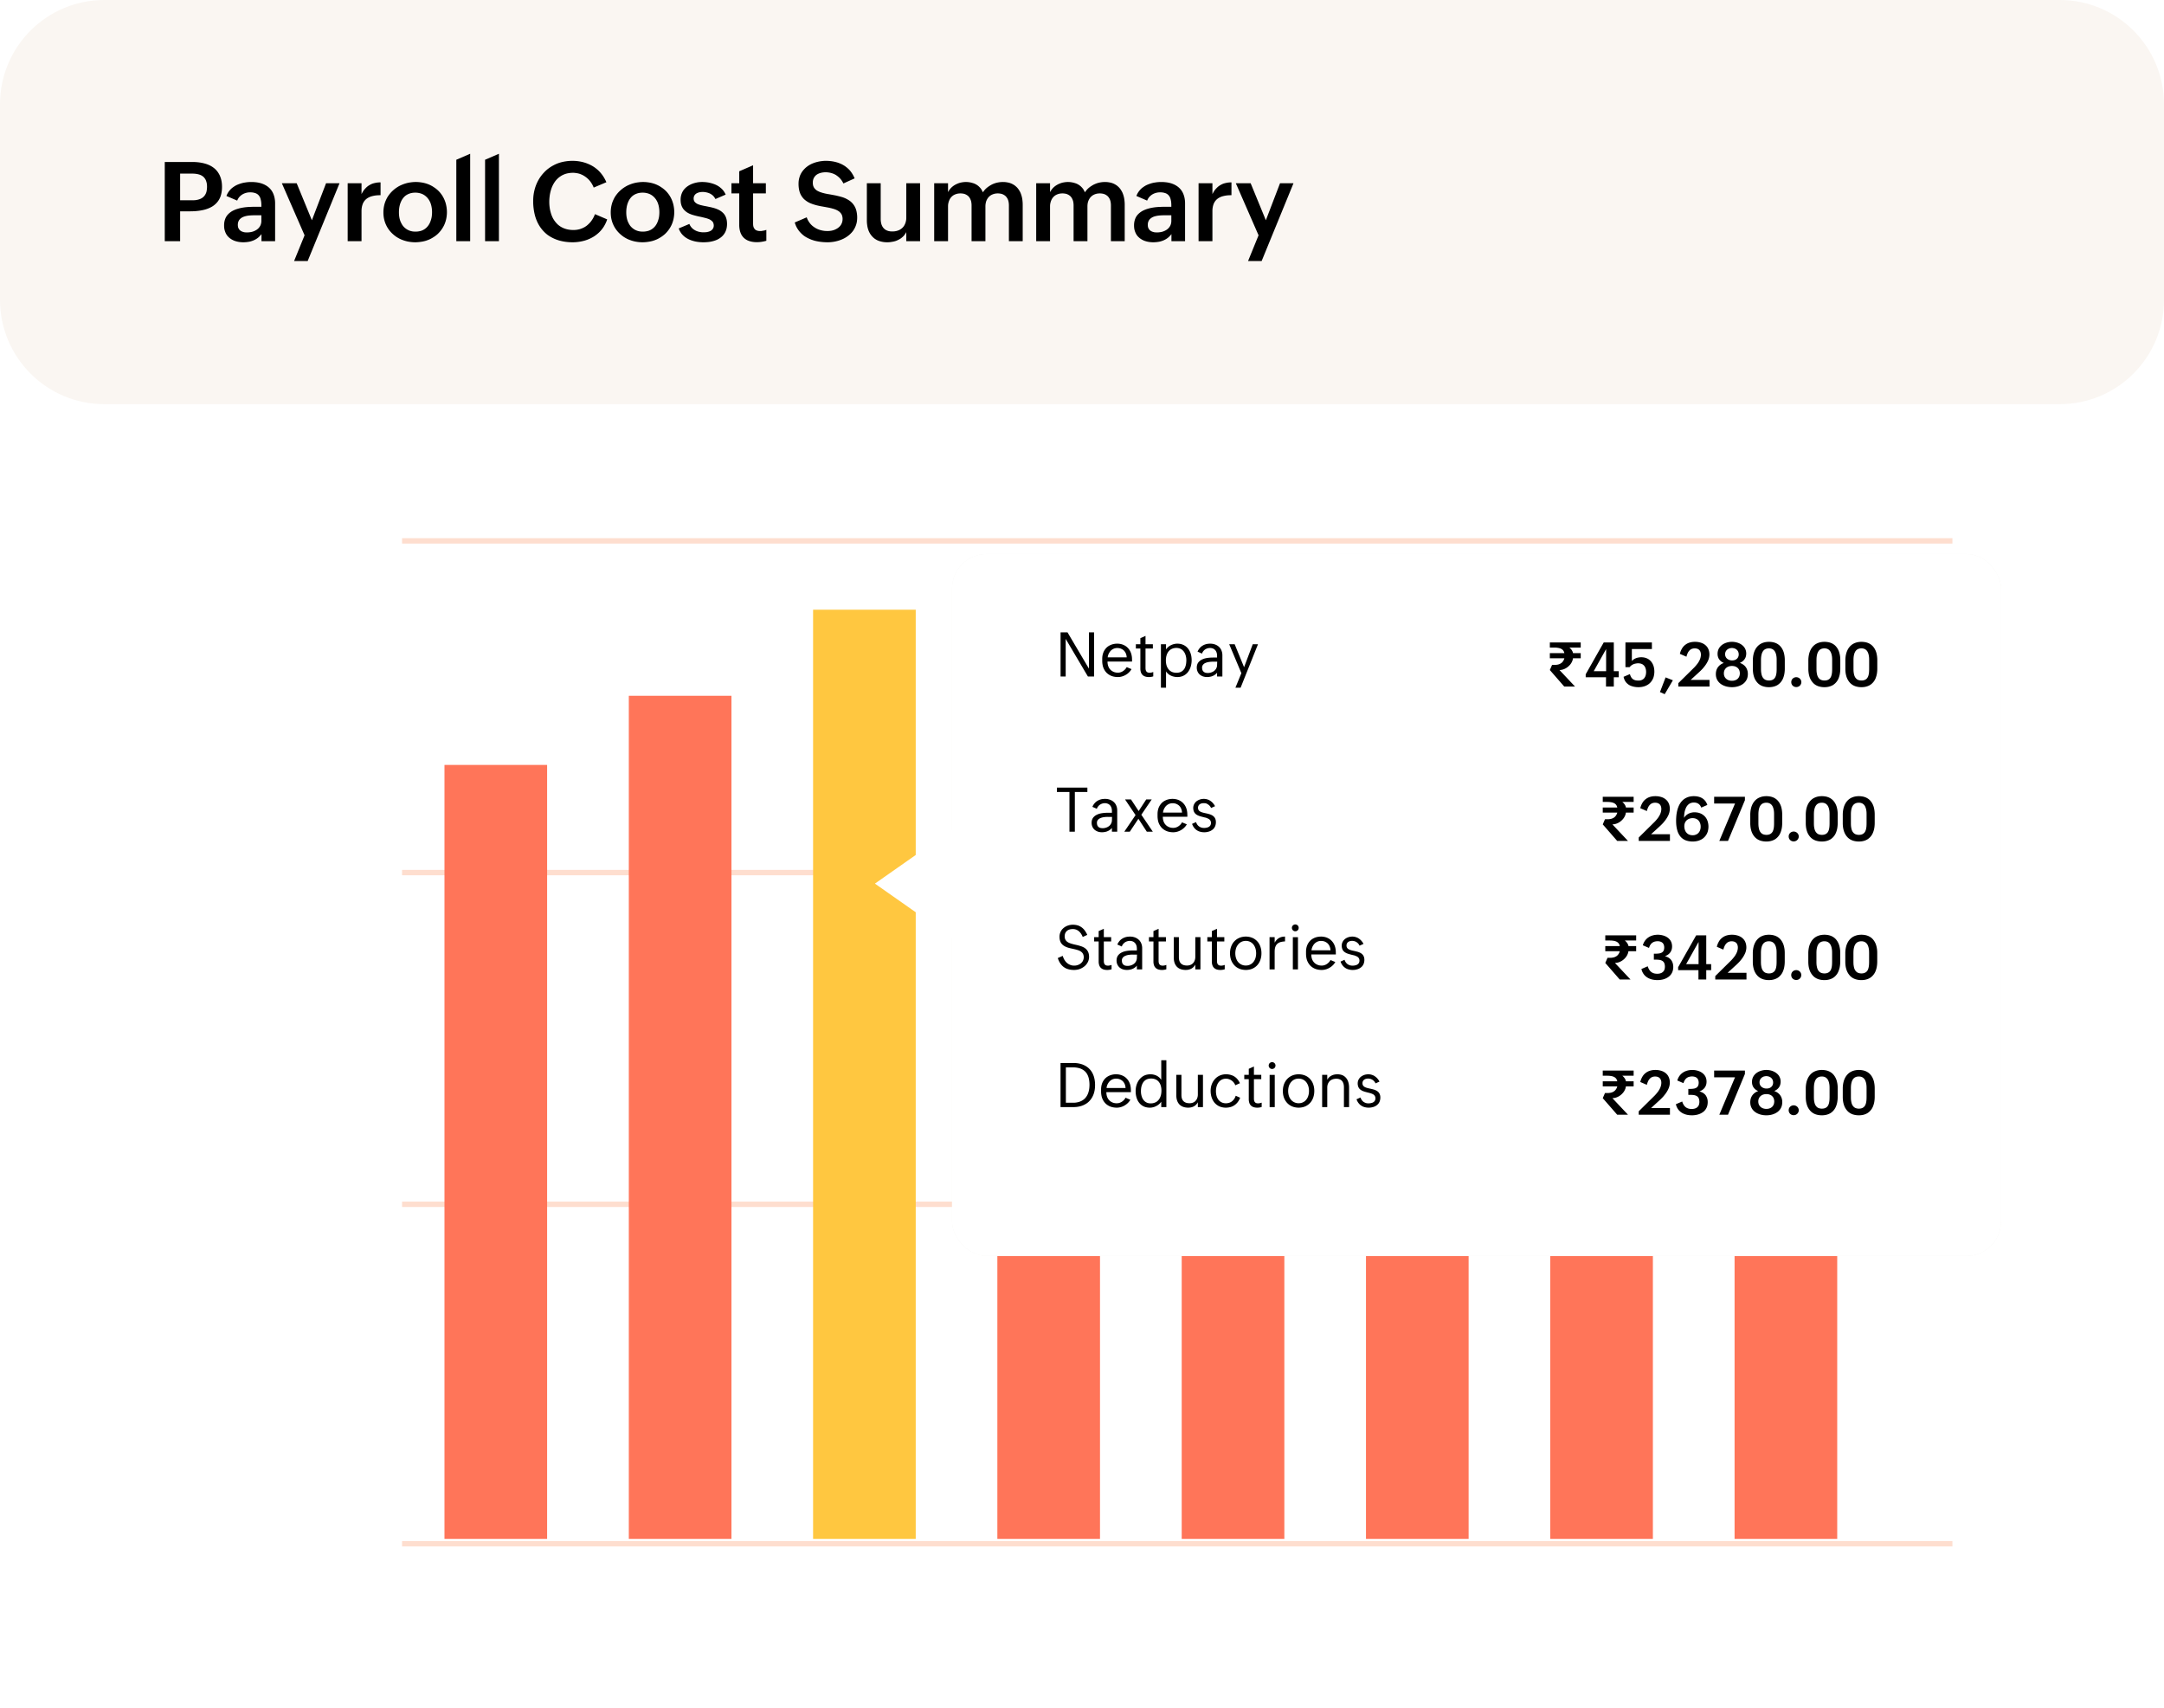
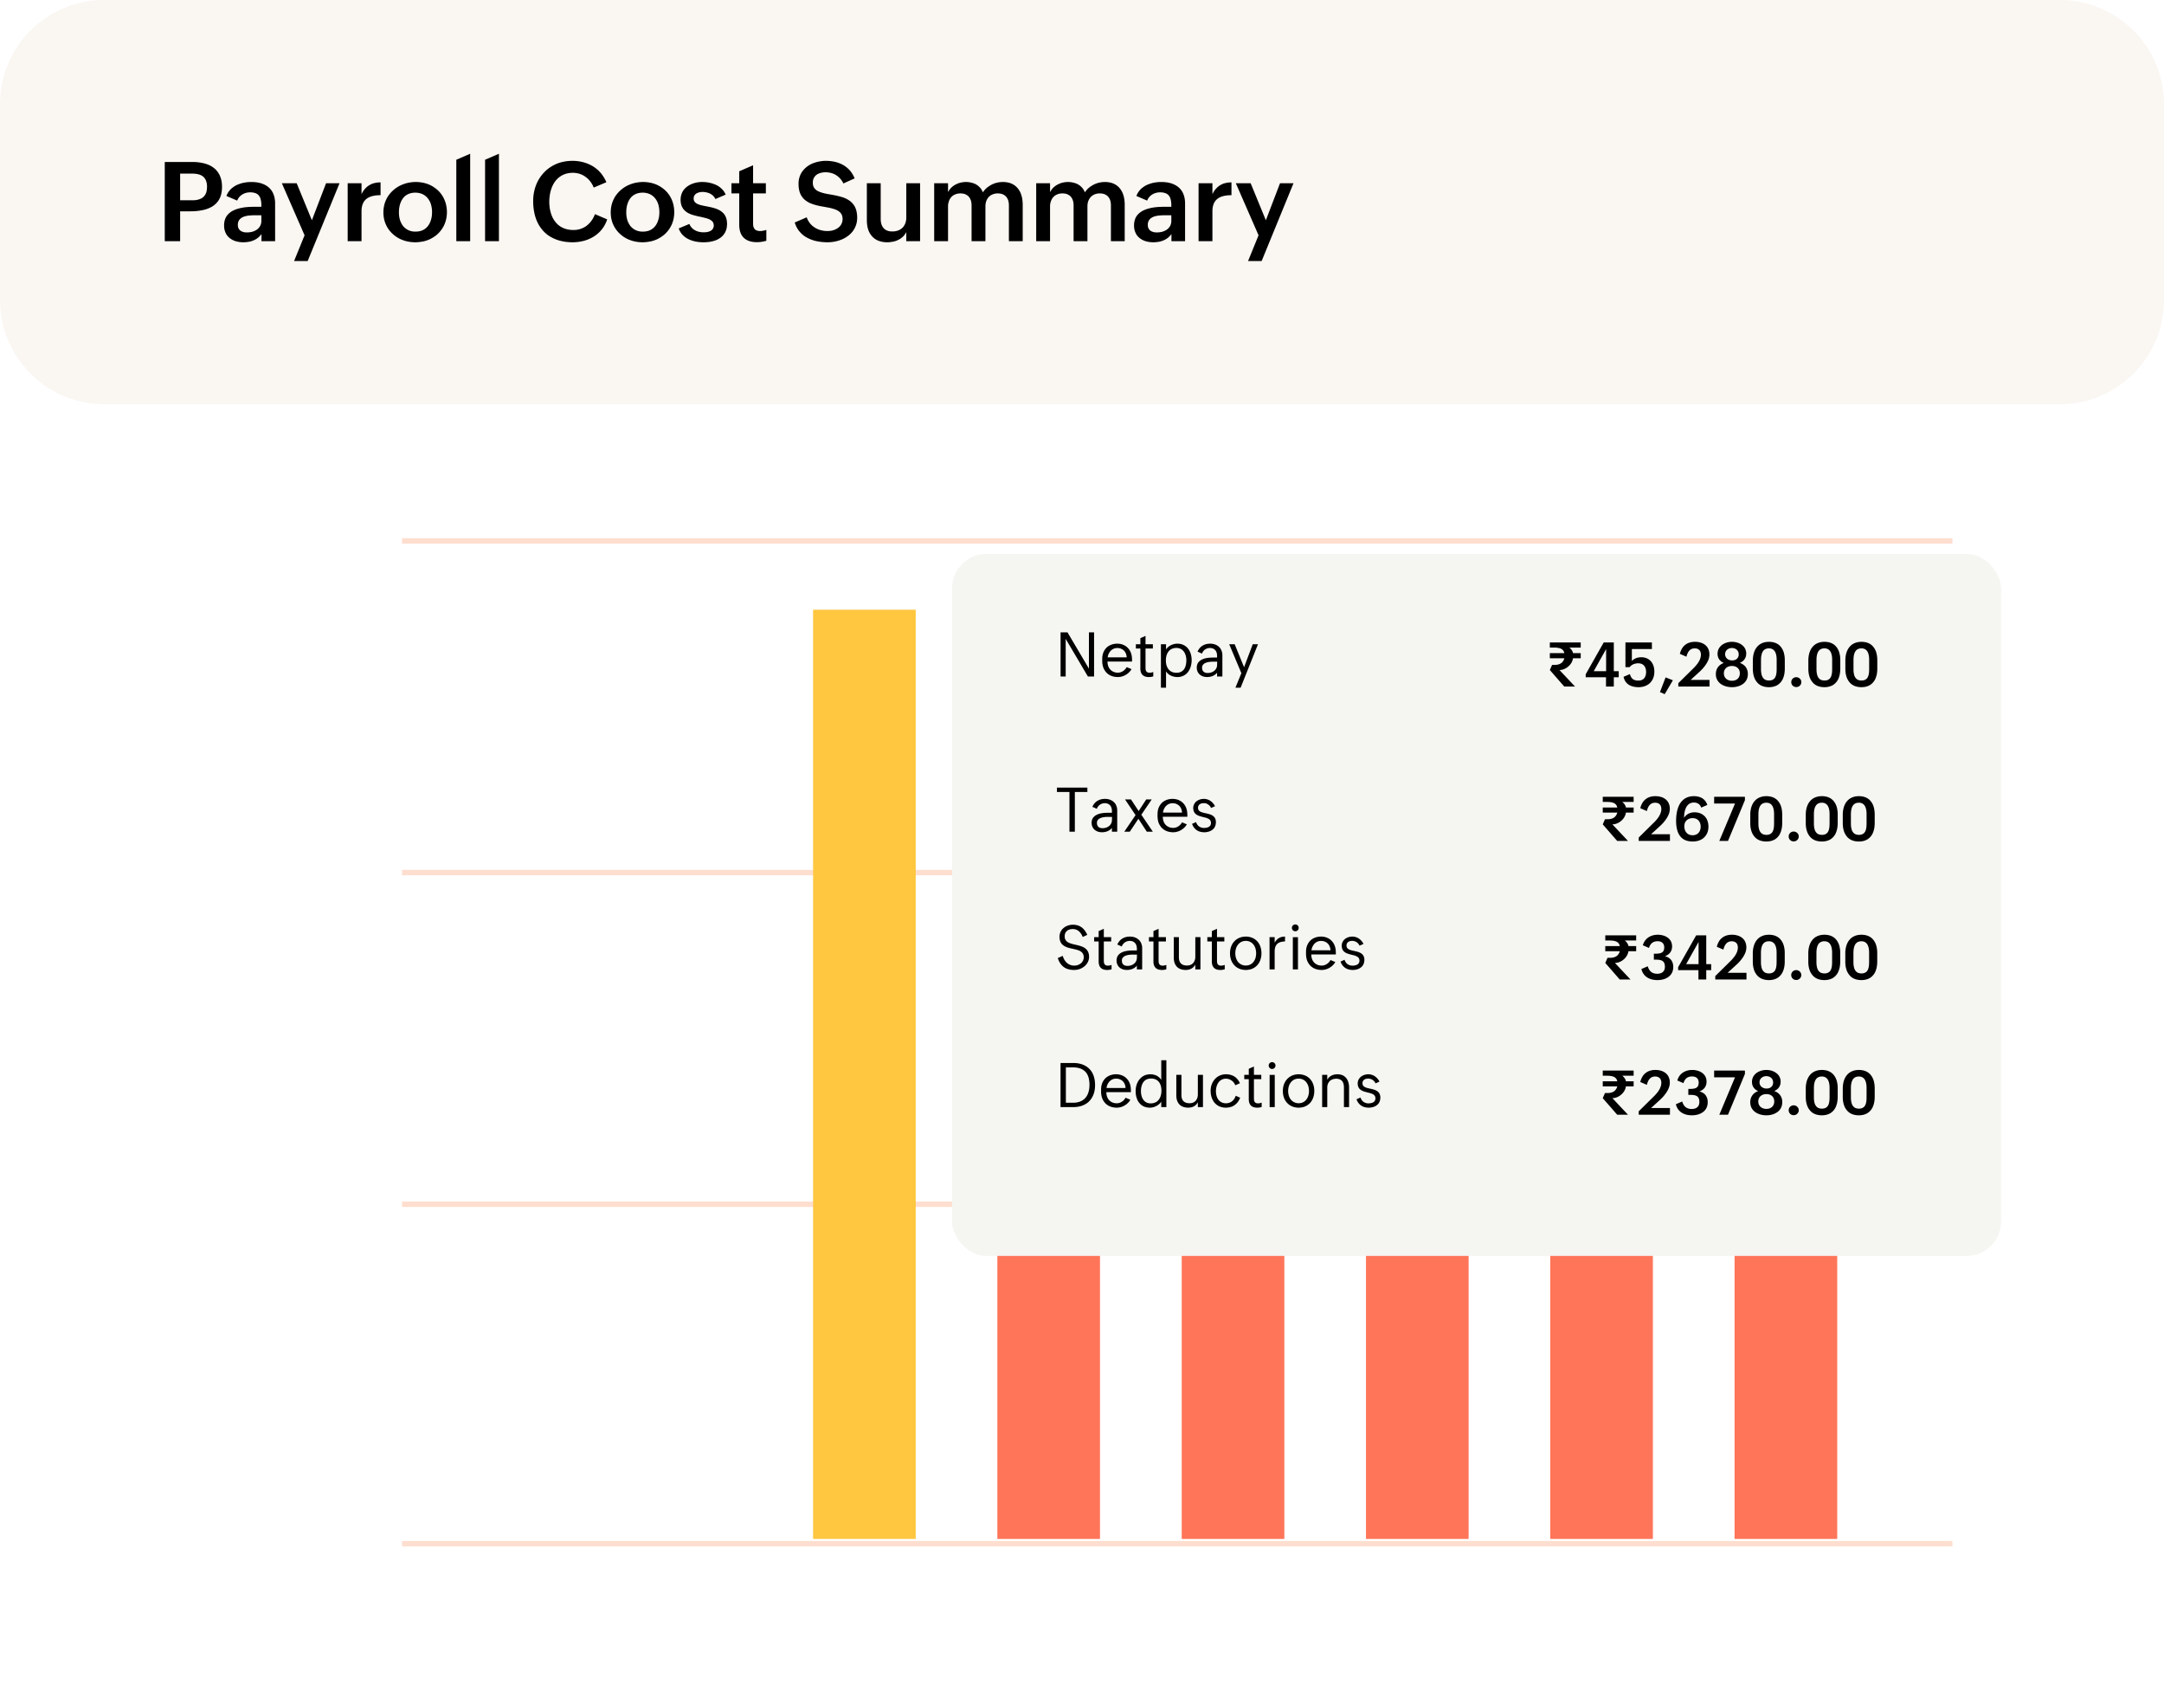
<svg xmlns="http://www.w3.org/2000/svg" width="332" height="262" fill="none">
  <path d="M0 16C0 7.163 7.163 0 16 0h300c8.837 0 16 7.163 16 16v30c0 8.837-7.163 16-16 16H16C7.163 62 0 54.837 0 46V16z" fill="#FAF6F2" />
  <path d="M25.278 24.848h4.225c.255 0 .504.01.747.033.244.022.48.055.706.1.233.044.451.1.656.165.21.067.41.147.598.241s.365.202.53.324c.167.122.316.257.449.407.138.15.26.315.365.498.11.177.202.373.274.59.078.21.136.436.174.68.04.243.058.506.058.788 0 .31-.024.595-.074.855-.044.26-.11.501-.2.723a2.872 2.872 0 01-.755 1.07 2.957 2.957 0 01-.514.382c-.183.105-.38.2-.59.282-.21.083-.431.152-.664.208-.232.055-.47.1-.714.133-.243.033-.492.058-.747.074-.254.011-.512.017-.772.017h-1.394V37h-2.358V24.848zm4.209 5.877c.182 0 .354-.009.515-.025.16-.022.31-.053.448-.092.144-.038.274-.088.39-.149.122-.06.23-.133.324-.216.1-.083.185-.177.257-.282a1.697 1.697 0 00.299-.789 3.29 3.29 0 00.017-.938 1.937 1.937 0 00-.084-.373 1.63 1.63 0 00-.124-.316 1.4 1.4 0 00-.174-.257.997.997 0 00-.216-.216 1.717 1.717 0 00-.556-.29 2.923 2.923 0 00-.332-.083 3.657 3.657 0 00-.366-.05 4.63 4.63 0 00-.398-.017h-1.851v4.093h1.85zm10.63 5.188a3.125 3.125 0 01-.217.257 4.229 4.229 0 01-.224.224 2.97 2.97 0 01-.78.482c-.094.038-.191.074-.29.107a2.749 2.749 0 01-.606.133c-.1.017-.205.028-.316.033a3.081 3.081 0 01-.324.017c-.166 0-.329-.008-.49-.025a3.718 3.718 0 01-.888-.2 3.63 3.63 0 01-.39-.182 3.838 3.838 0 01-.348-.232 3.61 3.61 0 01-.3-.282 2.516 2.516 0 01-.24-.34 2.779 2.779 0 01-.29-.83 3.648 3.648 0 01-.034-.499c0-.249.025-.476.075-.68a2.53 2.53 0 01.208-.565c.094-.172.204-.324.332-.457a2.89 2.89 0 01.946-.647c.182-.083.373-.152.573-.208.199-.06.404-.11.614-.149a8.672 8.672 0 011.295-.133c.216-.01.426-.016.63-.016H40.1v-.141a7.6 7.6 0 00-.009-.366 3.057 3.057 0 00-.1-.639c-.022-.1-.052-.19-.09-.274a.974.974 0 00-.134-.232 1.09 1.09 0 00-.398-.357 1.131 1.131 0 00-.274-.108c-.1-.033-.21-.058-.332-.075a2.958 2.958 0 00-.398-.025c-.089 0-.175.006-.258.017a1.3 1.3 0 00-.249.041 1.71 1.71 0 00-.24.067 2.059 2.059 0 00-.83.515 1.701 1.701 0 00-.158.182 2.265 2.265 0 00-.24.448l-1.653-.713c.061-.155.13-.302.208-.44a3 3 0 01.581-.714c.116-.1.238-.191.365-.274.127-.089.26-.166.398-.233a4 4 0 01.424-.174c.15-.055.299-.102.448-.141.155-.039.31-.07.465-.091.16-.028.318-.047.473-.058a7.04 7.04 0 01.482-.017c.21 0 .412.011.605.033.2.017.39.047.573.091.188.04.365.092.531.158.166.061.324.136.474.224a2.735 2.735 0 01.772.64c.105.127.199.268.282.423.083.155.152.32.207.498.061.177.105.365.133.564.033.2.05.413.05.64V37h-2.092v-1.087zm-1.088-2.89c-.1 0-.205.004-.316.01-.105 0-.213.005-.323.016a3.745 3.745 0 00-.681.1c-.11.027-.219.06-.324.099a2.01 2.01 0 00-.29.141 1.649 1.649 0 00-.25.191 1.046 1.046 0 00-.19.24c-.05.09-.092.189-.125.3a1.696 1.696 0 00-.025.606c.011.077.028.149.05.215.028.061.058.12.091.175.034.055.07.105.108.15.045.043.092.085.141.124.056.038.111.072.166.1a2.72 2.72 0 00.39.133 2.832 2.832 0 00.457.032 3.112 3.112 0 00.64-.066 2.8 2.8 0 00.306-.083c.1-.039.197-.08.29-.125.095-.05.184-.102.267-.157.083-.061.157-.125.224-.191a1.52 1.52 0 00.19-.233c.061-.083.111-.171.15-.265a1.698 1.698 0 00.124-.648v-.863h-1.07zm7.699 3.072l-3.486-7.985h2.274l2.333 5.678 2.174-5.678h2.067l-4.889 11.936h-2.084l1.61-3.95zm6.612-7.985h2.125v1.668a5.21 5.21 0 01.19-.348c.067-.111.136-.213.208-.307a3.72 3.72 0 01.24-.266 2.62 2.62 0 01.258-.24c.089-.073.18-.136.274-.192.1-.06.202-.116.307-.166a2.3 2.3 0 01.324-.124c.116-.033.232-.061.349-.083.121-.028.246-.047.373-.058.133-.011.266-.017.398-.017v1.967c-.171 0-.337.006-.498.017-.16.011-.315.03-.464.058-.15.028-.294.06-.432.1-.133.038-.26.088-.382.15a2.024 2.024 0 00-.332.198c-.1.072-.194.158-.282.258a1.9 1.9 0 00-.39.697 3.27 3.27 0 00-.108.456 4.03 4.03 0 00-.033.532V37H53.34v-8.89zm5.482 4.466c0-.277.023-.545.067-.806.044-.26.108-.509.19-.747.09-.238.192-.464.308-.68.122-.216.26-.418.415-.606.155-.194.324-.371.506-.531a4.52 4.52 0 01.581-.449c.205-.138.42-.257.648-.357a5.52 5.52 0 01.714-.265c.243-.072.495-.125.755-.158a5.338 5.338 0 011.577 0c.255.033.501.086.739.158a4.439 4.439 0 011.311.63c.2.133.385.28.557.44.171.161.329.338.473.532.144.188.27.39.382.606.11.21.204.434.282.672.077.233.135.476.174.73a4.85 4.85 0 010 1.602c-.039.255-.1.502-.183.74a3.725 3.725 0 01-.298.68 4.088 4.088 0 01-.399.606 4.345 4.345 0 01-.481.531 4.49 4.49 0 01-.573.44c-.2.133-.41.252-.63.357-.222.1-.455.186-.698.258a5.524 5.524 0 01-.755.149 5.408 5.408 0 01-1.577 0 4.846 4.846 0 01-.748-.158 5.935 5.935 0 01-.705-.257 5.542 5.542 0 01-.64-.357 5.568 5.568 0 01-.564-.448 4.379 4.379 0 01-.888-1.12 4.874 4.874 0 01-.299-.673 5.035 5.035 0 01-.183-.73 5.242 5.242 0 01-.058-.79zm4.94 2.955a2.841 2.841 0 00.946-.158 2.45 2.45 0 00.382-.19c.116-.078.224-.161.323-.25a2.413 2.413 0 00.49-.656c.066-.127.122-.26.166-.398.05-.138.091-.28.124-.423.034-.144.056-.291.067-.44a4.36 4.36 0 00-.075-1.403 3.538 3.538 0 00-.124-.432 2.292 2.292 0 00-.183-.39 1.911 1.911 0 00-.232-.349 1.804 1.804 0 00-.282-.298c-.1-.095-.21-.177-.333-.25a2.03 2.03 0 00-.381-.182 2.78 2.78 0 00-.938-.158c-.177 0-.346.014-.507.042-.155.027-.301.069-.44.124-.138.05-.268.114-.39.191a2.023 2.023 0 00-.324.25c-.094.093-.182.198-.265.315-.083.11-.155.23-.216.357-.06.127-.116.26-.166.398a4.61 4.61 0 00-.116.44c-.028.15-.05.304-.067.465a6.623 6.623 0 00-.016.473c0 .155.008.31.025.465.016.155.041.304.074.448.034.144.075.282.125.415.055.133.116.26.182.382.067.122.142.238.225.348.088.106.182.203.282.291.105.089.216.169.332.24.122.073.249.133.382.183.138.05.285.089.44.117.155.022.318.033.49.033zm6.246-11.024l2.125-.921V37h-2.125V24.507zm4.412 0l2.125-.921V37H74.42V24.507zm18.735 9.148a5.04 5.04 0 01-.274.664 4.78 4.78 0 01-.34.59 5.38 5.38 0 01-.415.522 4.17 4.17 0 01-.482.457 5.465 5.465 0 01-.53.39 5.633 5.633 0 01-1.86.739 5.45 5.45 0 01-.68.107 5.886 5.886 0 01-.698.042 8.23 8.23 0 01-1.13-.075 7.123 7.123 0 01-1.012-.215 5.802 5.802 0 01-1.693-.822 5.007 5.007 0 01-.672-.606 5.375 5.375 0 01-.997-1.536 6.222 6.222 0 01-.315-.921 8.325 8.325 0 01-.19-1.021 8.891 8.891 0 01-.067-1.104c0-.349.022-.69.066-1.021a7.62 7.62 0 01.208-.963c.094-.31.207-.606.34-.888.138-.288.293-.56.465-.814.177-.254.37-.492.58-.714.211-.227.438-.431.681-.614a5.56 5.56 0 01.79-.498 5.3 5.3 0 01.87-.373c.31-.1.632-.175.963-.225a6.85 6.85 0 011.727-.05c.222.023.44.056.656.1a5.842 5.842 0 011.793.69c.182.11.357.232.523.364.166.128.323.269.473.424a5.302 5.302 0 01.788 1.054c.111.194.213.398.308.614l-1.943.822a3.948 3.948 0 00-.64-1.08 2.814 2.814 0 00-.281-.29 2.78 2.78 0 00-.316-.257 3.28 3.28 0 00-.34-.224 2.76 2.76 0 00-.365-.174c-.127-.056-.26-.1-.399-.133a3.24 3.24 0 00-.415-.075 2.68 2.68 0 00-.423-.033c-.255 0-.498.022-.73.066-.227.039-.44.1-.64.183a2.883 2.883 0 00-.547.29c-.172.111-.33.238-.474.382-.144.139-.273.29-.39.457a4.195 4.195 0 00-.556 1.12 6.004 6.004 0 00-.266 1.278 6.68 6.68 0 000 1.354c.023.227.059.448.108.664.05.21.108.415.175.614.072.2.155.39.249.573.1.177.21.346.332.506.121.155.254.302.398.44.15.133.31.252.482.357.177.105.365.194.564.266.2.072.41.127.631.166a4.283 4.283 0 001.187.033c.155-.022.302-.05.44-.083.144-.039.282-.086.415-.141.133-.056.26-.117.382-.183a3.79 3.79 0 00.348-.232c.111-.089.216-.183.316-.283.105-.1.202-.204.29-.315a3.99 3.99 0 00.474-.747c.066-.138.127-.28.182-.423l1.876.805zm.544-1.08a4.788 4.788 0 01.257-1.552c.089-.238.191-.464.307-.68.122-.216.26-.418.415-.606a4.18 4.18 0 01.507-.531 4.52 4.52 0 01.58-.449c.206-.138.421-.257.648-.357.233-.105.47-.193.714-.265.244-.072.496-.125.756-.158a5.337 5.337 0 011.577 0c.254.033.5.086.739.158.243.072.473.16.688.265.222.106.429.227.623.366.199.132.385.28.556.44.172.16.329.337.473.53.144.189.271.391.382.607.111.21.205.434.282.672.078.233.136.476.175.73a4.872 4.872 0 010 1.602c-.039.255-.1.502-.183.74a3.685 3.685 0 01-.299.68 4.102 4.102 0 01-.398.606 4.366 4.366 0 01-.482.531 5.092 5.092 0 01-1.203.797c-.222.1-.454.186-.697.258a5.551 5.551 0 01-.756.149 5.408 5.408 0 01-1.577 0 4.847 4.847 0 01-.747-.158 5.927 5.927 0 01-.706-.257 5.533 5.533 0 01-.639-.357 5.57 5.57 0 01-.564-.448 4.386 4.386 0 01-.888-1.12 4.862 4.862 0 01-.3-.673 5.048 5.048 0 01-.182-.73 5.242 5.242 0 01-.058-.79zm4.939 2.956a2.84 2.84 0 00.946-.158 2.45 2.45 0 00.382-.19c.116-.078.224-.161.324-.25a2.29 2.29 0 00.49-.656c.066-.127.121-.26.166-.398a3.84 3.84 0 00.124-.423c.033-.144.055-.291.067-.44a4.522 4.522 0 00-.075-1.403 3.47 3.47 0 00-.125-.432 2.297 2.297 0 00-.182-.39 1.919 1.919 0 00-.233-.349 1.807 1.807 0 00-.282-.298c-.1-.095-.21-.177-.332-.25a2.03 2.03 0 00-.382-.182 2.78 2.78 0 00-.938-.158c-.177 0-.346.014-.506.042-.155.027-.302.069-.44.124-.138.05-.268.114-.39.191a2.017 2.017 0 00-.324.25 2.49 2.49 0 00-.266.315c-.083.11-.155.23-.215.357a4.31 4.31 0 00-.166.398 4.64 4.64 0 00-.117.44c-.027.15-.05.304-.066.465a6.682 6.682 0 00-.017.473c0 .155.009.31.025.465.017.155.042.304.075.448.033.144.075.282.124.415.056.133.117.26.183.382.067.122.141.238.224.348.089.106.183.203.282.291.106.089.216.169.332.24.122.073.25.133.382.183.139.05.285.089.44.117.155.022.318.033.49.033zm7.126-1.179c.034.089.072.172.117.25.044.077.094.151.149.223.055.067.113.13.174.191.061.061.128.116.2.166.071.05.146.097.224.141.077.044.157.083.24.117.083.033.169.063.258.09.088.023.177.042.265.059.094.017.188.03.283.041.099.006.196.009.29.009.066 0 .136-.003.208-.009l.215-.016c.072-.011.142-.025.208-.042.072-.016.141-.036.207-.058.067-.028.13-.055.191-.083.061-.033.117-.069.166-.108a.797.797 0 00.141-.14.622.622 0 00.108-.167.733.733 0 00.075-.2 1.01 1.01 0 00-.008-.472.932.932 0 00-.075-.216.57.57 0 00-.133-.174.937.937 0 00-.174-.15 1.1 1.1 0 00-.208-.133 1.337 1.337 0 00-.24-.1 2.973 2.973 0 00-.266-.09 3.909 3.909 0 00-.299-.075 4.852 4.852 0 00-.307-.075 5.495 5.495 0 00-.324-.075 12.275 12.275 0 01-1.286-.323 6.7 6.7 0 01-.399-.158 3.864 3.864 0 01-.365-.2 2.499 2.499 0 01-.598-.564 2.56 2.56 0 01-.207-.382c-.055-.138-.1-.29-.133-.456a3.463 3.463 0 01-.041-.556 2.553 2.553 0 01.191-.98c.06-.144.132-.28.215-.407a2.605 2.605 0 01.648-.647c.127-.088.26-.169.398-.24a2.97 2.97 0 01.432-.183c.155-.056.31-.1.465-.133a3.36 3.36 0 01.473-.083 4.918 4.918 0 01.921-.008c.144.01.288.027.432.05.144.021.285.052.423.09.144.034.285.075.424.125.138.044.271.097.398.158.133.06.26.13.382.207.122.078.235.164.34.258a2.513 2.513 0 01.565.639c.077.122.146.252.207.39l-1.577.68a1.068 1.068 0 00-.124-.215 1.41 1.41 0 00-.15-.2 1.18 1.18 0 00-.166-.165 2.354 2.354 0 00-.39-.258 2.795 2.795 0 00-.224-.091 1.51 1.51 0 00-.224-.066 1.487 1.487 0 00-.224-.05 1.682 1.682 0 00-.233-.033 2.835 2.835 0 00-.431 0 2.438 2.438 0 00-.2.025 1.316 1.316 0 00-.199.05 1.212 1.212 0 00-.183.066c-.055.022-.11.05-.166.083-.049.033-.096.069-.141.108a.67.67 0 00-.116.132.942.942 0 00-.091.15 1.354 1.354 0 00-.058.183 1.119 1.119 0 00.008.431c.017.067.042.13.075.191.033.055.072.108.116.158.05.044.102.088.158.133.061.038.124.077.191.116.072.033.146.063.224.091.083.028.168.055.257.083l.282.067.299.066a16.097 16.097 0 01.755.15c.15.027.299.06.449.099.149.033.296.075.44.124.144.045.282.097.415.158.138.056.268.122.39.2.122.077.235.163.34.257.111.094.208.199.291.315.088.116.163.25.224.399.061.143.108.304.141.481a3.315 3.315 0 010 1.154 2.474 2.474 0 01-.15.514c-.06.155-.138.3-.232.432a2.13 2.13 0 01-.307.365c-.111.111-.235.21-.374.3a3.475 3.475 0 01-.423.24 3.951 3.951 0 01-.473.174c-.166.05-.338.091-.515.125a4.08 4.08 0 01-.531.066 6.052 6.052 0 01-1.021.008 6.58 6.58 0 01-.473-.05 4.598 4.598 0 01-.465-.09 6.84 6.84 0 01-.448-.133 4.063 4.063 0 01-.424-.175 3.505 3.505 0 01-.398-.224 2.961 2.961 0 01-.357-.274 3.374 3.374 0 01-.315-.324 3.252 3.252 0 01-.258-.39 2.763 2.763 0 01-.199-.448l1.635-.689zm11.808 2.582a5.704 5.704 0 01-.705.157 4.71 4.71 0 01-.756.058c-.282 0-.545-.025-.788-.074a2.907 2.907 0 01-.664-.216 2.268 2.268 0 01-.531-.365 2.13 2.13 0 01-.391-.515c-.105-.2-.185-.42-.24-.664a3.708 3.708 0 01-.083-.813V29.67h-1.196v-1.56h1.196v-1.835l2.125-.921v2.756h1.959v1.56h-1.959v4.64a2.317 2.317 0 00.033.39l.05.167a1.213 1.213 0 00.166.274.949.949 0 00.108.108c.044.027.091.055.141.082.055.023.11.042.166.059.061.016.124.03.191.041.072.006.146.009.224.009h.182l.092-.017.099-.017c.034-.005.064-.01.092-.016l.099-.017.1-.017a.762.762 0 01.091-.025l.1-.033.099-.033v1.669zm6.193-3.595c.05.139.105.272.166.399a3.32 3.32 0 00.465.672c.088.094.183.183.282.266.105.083.213.16.324.232a2.998 2.998 0 00.714.34c.133.045.265.08.398.108.139.028.277.05.415.067.144.01.291.017.44.017a3.34 3.34 0 00.664-.067c.111-.028.219-.058.324-.091.105-.039.205-.083.299-.133a2.36 2.36 0 00.282-.166 1.69 1.69 0 00.241-.2 1.468 1.468 0 00.357-.522c.044-.1.077-.205.099-.316.022-.116.034-.238.034-.365 0-.133-.014-.255-.042-.365a1.107 1.107 0 00-.291-.573 1.054 1.054 0 00-.232-.216 1.664 1.664 0 00-.29-.174 1.93 1.93 0 00-.324-.141 3.289 3.289 0 00-.374-.116 4.207 4.207 0 00-.398-.1 4.58 4.58 0 00-.415-.083 72.1 72.1 0 00-.44-.083l-.573-.1c-.188-.038-.376-.08-.564-.124-.183-.05-.366-.102-.548-.158a8.35 8.35 0 01-.523-.2 3.549 3.549 0 01-.897-.597 2.723 2.723 0 01-.622-.946 3.49 3.49 0 01-.166-.64 4.685 4.685 0 01-.058-.771c0-.233.019-.454.058-.664.044-.21.102-.41.174-.598.078-.188.169-.362.274-.523.111-.166.232-.318.365-.456.133-.144.277-.274.432-.39.16-.122.329-.23.506-.324s.36-.174.548-.24c.194-.073.39-.131.589-.175.205-.05.41-.086.615-.108.21-.028.42-.042.631-.042a6.506 6.506 0 011.128.1c.183.033.36.075.532.125.177.05.348.11.514.182.166.067.324.144.474.233.154.082.301.18.439.29.144.105.28.221.407.349.127.121.246.257.357.406a4.839 4.839 0 01.565 1.004l-1.727.781a3.296 3.296 0 00-.166-.307 2.596 2.596 0 00-.199-.282 2.456 2.456 0 00-.216-.25 1.97 1.97 0 00-.249-.223 2.382 2.382 0 00-.266-.2 1.721 1.721 0 00-.282-.157c-.1-.05-.202-.092-.307-.125a2.149 2.149 0 00-.324-.091 2.284 2.284 0 00-.348-.058 2.538 2.538 0 00-.656-.009 1.85 1.85 0 00-.291.042 2.216 2.216 0 00-.531.166 2.097 2.097 0 00-.241.133 1.47 1.47 0 00-.207.174 1.24 1.24 0 00-.166.208 1.43 1.43 0 00-.133.24 2.01 2.01 0 00-.083.29 2.081 2.081 0 00.008.698 1.222 1.222 0 00.274.556c.067.072.139.141.216.208.083.06.174.116.274.166.1.05.205.097.315.14.117.04.236.078.357.117l.39.1.407.083c.144.022.291.047.44.074.194.034.388.07.581.108.194.034.385.075.573.125.194.044.385.094.573.15a4.124 4.124 0 011.037.464c.161.094.307.205.44.332.139.127.263.271.374.432.11.155.205.329.282.523.077.193.136.41.174.647a4.207 4.207 0 010 1.486 3.44 3.44 0 01-.489 1.195c-.117.177-.249.34-.399.49-.144.15-.301.288-.473.415a4.623 4.623 0 01-.548.349c-.188.1-.387.188-.598.265a4.683 4.683 0 01-.639.191 4.362 4.362 0 01-.664.116 5.33 5.33 0 01-.664.042 8.783 8.783 0 01-1.303-.1 7.8 7.8 0 01-.623-.124 6.837 6.837 0 01-.597-.191 6.567 6.567 0 01-.565-.257 4.579 4.579 0 01-.523-.316 4.491 4.491 0 01-.456-.398 4.022 4.022 0 01-.399-.465 4.647 4.647 0 01-.332-.548 4.328 4.328 0 01-.24-.64l1.834-.788zm15.278 2.267a3.248 3.248 0 01-.183.307 3.149 3.149 0 01-.216.274c-.077.083-.16.16-.249.232a2.676 2.676 0 01-.274.208 4.2 4.2 0 01-.614.307 3.323 3.323 0 01-.672.166 3.696 3.696 0 01-.722.066 3.824 3.824 0 01-1.113-.158c-.16-.05-.315-.11-.464-.182a3.36 3.36 0 01-.407-.258 3.201 3.201 0 01-.341-.323 3.787 3.787 0 01-.29-.382 3.592 3.592 0 01-.224-.44 4.153 4.153 0 01-.158-.49 5.537 5.537 0 01-.091-.548 5.003 5.003 0 01-.033-.58V28.11h2.125v5.437a3.052 3.052 0 00.066.672c.022.1.05.197.083.29.039.09.08.175.125.258.049.078.102.15.157.216.061.066.125.127.191.183.072.055.15.105.233.149.088.039.179.075.273.108.1.027.205.05.316.066.111.011.227.017.349.017.132 0 .26-.008.381-.025.122-.017.238-.041.349-.075.111-.033.216-.072.315-.116.1-.05.191-.105.274-.166a1.684 1.684 0 00.598-.722c.05-.1.089-.202.116-.307a2.411 2.411 0 00.1-.714V28.11h2.117V37h-2.117v-1.395zm4.279-7.496h2.125v1.361c.055-.1.114-.196.174-.29.067-.094.136-.183.208-.266.072-.083.149-.16.232-.232a2.864 2.864 0 01.532-.366 3.753 3.753 0 01.614-.257c.105-.033.213-.058.324-.075a3.38 3.38 0 011.635.075c.105.028.207.06.307.1.1.038.194.085.282.14.094.05.183.109.266.175.083.061.16.13.232.208.078.072.15.152.216.24.066.083.125.175.174.274.056.094.105.197.15.307a3.595 3.595 0 01.456-.556 3.704 3.704 0 01.565-.431c.099-.067.202-.128.307-.183a3.553 3.553 0 011.029-.349 4.167 4.167 0 01.747-.066c.205 0 .399.017.581.05.183.027.354.069.515.124.16.056.31.125.448.208.144.077.274.169.39.274.122.1.233.213.332.34.1.122.189.255.266.399.083.138.152.287.208.448a3.871 3.871 0 01.232 1.037c.022.189.033.38.033.573V37h-2.117v-5.495a2.88 2.88 0 00-.066-.614 1.87 1.87 0 00-.083-.266 1.123 1.123 0 00-.124-.24 1.224 1.224 0 00-.15-.208.944.944 0 00-.191-.175 1.093 1.093 0 00-.216-.14 1.488 1.488 0 00-.547-.166 1.926 1.926 0 00-.316-.026c-.122 0-.241.009-.357.025a1.85 1.85 0 00-.315.075c-.1.033-.194.072-.283.116a1.505 1.505 0 00-.249.158c-.077.06-.149.127-.215.2-.067.071-.125.149-.175.232a1.884 1.884 0 00-.24.556c-.023.1-.042.204-.058.315a2.936 2.936 0 00-.017.332V37h-2.125v-5.495a2.872 2.872 0 00-.066-.614 1.408 1.408 0 00-.092-.266 1.392 1.392 0 00-.116-.24 1.168 1.168 0 00-.149-.208.972.972 0 00-.191-.175 1.043 1.043 0 00-.224-.14 1.288 1.288 0 00-.249-.109 1.514 1.514 0 00-.291-.058 1.981 1.981 0 00-.324-.025c-.121 0-.24.009-.357.025a2.106 2.106 0 00-.597.19 1.426 1.426 0 00-.249.159 1.77 1.77 0 00-.216.2c-.061.071-.119.149-.175.232a1.985 1.985 0 00-.132.265 2.472 2.472 0 00-.166.606 3.189 3.189 0 00-.017.332V37h-2.125v-8.89zm15.651 0h2.125v1.361c.056-.1.114-.196.175-.29.066-.094.135-.183.207-.266.072-.083.15-.16.233-.232a2.851 2.851 0 01.531-.366c.099-.055.199-.102.299-.14a3.61 3.61 0 01.315-.117c.105-.033.213-.058.324-.075a3.425 3.425 0 011.004-.05c.111.012.219.028.324.05.105.017.207.042.307.075.105.028.208.06.307.1.1.038.194.085.282.14.095.05.183.109.266.175.083.061.161.13.233.208.077.072.149.152.215.24.067.083.125.175.175.274.055.094.105.197.149.307a3.606 3.606 0 01.457-.556 3.334 3.334 0 01.564-.431c.1-.067.202-.128.307-.183.111-.055.222-.105.332-.15a3.48 3.48 0 01.697-.199 4.137 4.137 0 01.748-.066c.204 0 .398.017.581.05a2.9 2.9 0 01.514.124c.161.056.31.125.448.208.144.077.274.169.391.274.121.1.232.213.332.34.099.122.188.255.265.399.083.138.152.287.208.448a3.936 3.936 0 01.232 1.038c.022.188.033.378.033.572V37h-2.116v-5.495a2.872 2.872 0 00-.067-.614 1.75 1.75 0 00-.083-.266 1.08 1.08 0 00-.124-.24 1.123 1.123 0 00-.15-.208.944.944 0 00-.191-.175 1.115 1.115 0 00-.215-.14 1.488 1.488 0 00-.548-.166 1.926 1.926 0 00-.316-.026c-.121 0-.24.009-.357.025a1.896 1.896 0 00-.597.191 1.426 1.426 0 00-.249.158 1.77 1.77 0 00-.216.2 1.39 1.39 0 00-.174.232 1.996 1.996 0 00-.299.872 3.189 3.189 0 00-.017.331V37h-2.125v-5.495a2.88 2.88 0 00-.066-.614 1.34 1.34 0 00-.092-.266 1.323 1.323 0 00-.116-.24 1.168 1.168 0 00-.149-.208.944.944 0 00-.191-.175 1.019 1.019 0 00-.224-.14 1.288 1.288 0 00-.249-.109 1.514 1.514 0 00-.291-.058 1.96 1.96 0 00-.323-.025c-.122 0-.241.009-.357.025a1.884 1.884 0 00-.316.075 2.161 2.161 0 00-.282.116 1.426 1.426 0 00-.249.158c-.078.06-.149.127-.216.2-.061.071-.119.149-.174.232-.05.083-.094.171-.133.265a1.996 1.996 0 00-.1.29c-.027.1-.049.206-.066.316a3.189 3.189 0 00-.017.332V37h-2.125v-8.89zm20.748 7.803a3.134 3.134 0 01-.215.257 4.1 4.1 0 01-.225.224 2.815 2.815 0 01-.506.349c-.089.05-.18.094-.274.133a4.627 4.627 0 01-.29.107 2.768 2.768 0 01-.606.133c-.1.017-.205.028-.316.033a3.081 3.081 0 01-.324.017c-.166 0-.329-.008-.489-.025a3.682 3.682 0 01-.888-.2 3.6 3.6 0 01-.391-.182 3.829 3.829 0 01-.348-.232 3.628 3.628 0 01-.299-.282 2.474 2.474 0 01-.241-.34 2.849 2.849 0 01-.174-.39 2.611 2.611 0 01-.116-.44 3.663 3.663 0 01-.034-.499c0-.249.025-.476.075-.68.05-.205.119-.393.208-.565a2.12 2.12 0 01.332-.457 2.898 2.898 0 01.946-.647c.183-.083.374-.152.573-.208.199-.06.404-.11.614-.149a8.687 8.687 0 011.295-.133c.216-.01.426-.016.631-.016h1.046v-.141a7.09 7.09 0 00-.009-.366 2.848 2.848 0 00-.099-.639c-.022-.1-.053-.19-.091-.274a1.014 1.014 0 00-.133-.232 1.174 1.174 0 00-.673-.465 1.818 1.818 0 00-.332-.075 2.943 2.943 0 00-.398-.025 1.93 1.93 0 00-.257.017 1.3 1.3 0 00-.249.041 1.696 1.696 0 00-.241.067 1.963 1.963 0 00-.648.349c-.061.05-.121.105-.182.166a1.649 1.649 0 00-.158.182 2.164 2.164 0 00-.241.448l-1.652-.713c.061-.155.13-.302.208-.44.083-.139.171-.266.266-.382.099-.122.204-.233.315-.332.116-.1.238-.191.365-.274a2.89 2.89 0 01.399-.233 3.96 3.96 0 01.423-.174 4.62 4.62 0 01.448-.141c.155-.039.31-.07.465-.091.161-.028.318-.047.473-.058.161-.012.321-.017.482-.017.21 0 .412.011.606.033.199.017.39.047.572.091.189.04.366.092.532.158.166.061.323.136.473.224a2.745 2.745 0 01.772.64c.105.127.199.268.282.423.083.155.152.32.208.498.06.177.105.365.132.564.034.2.05.413.05.64V37h-2.092v-1.087zm-1.087-2.89c-.1 0-.205.004-.316.01-.105 0-.213.005-.323.016a3.775 3.775 0 00-.681.1 2.03 2.03 0 00-.614.24 1.6 1.6 0 00-.249.191 1.036 1.036 0 00-.191.24c-.05.09-.091.189-.125.3a1.712 1.712 0 00-.025.606c.012.077.028.149.05.215.028.061.058.12.092.175a.993.993 0 00.108.15c.044.043.091.085.141.124a1.248 1.248 0 00.357.174c.066.022.132.041.199.058a2.808 2.808 0 00.456.033 3.108 3.108 0 00.639-.066c.106-.022.208-.05.308-.083.099-.039.196-.08.29-.125.094-.05.183-.102.266-.157.083-.061.157-.125.224-.191.072-.072.135-.15.191-.233.061-.083.11-.171.149-.265a1.76 1.76 0 00.092-.3c.022-.11.033-.226.033-.348v-.863h-1.071zm5.25-4.913h2.125v1.668c.061-.121.125-.238.191-.348.067-.111.136-.213.208-.307.077-.095.157-.183.24-.266.084-.089.169-.169.258-.24.088-.073.18-.136.274-.192a3.22 3.22 0 01.307-.166c.105-.05.213-.091.324-.124.116-.033.232-.061.348-.083.122-.028.246-.047.374-.058.133-.011.265-.017.398-.017v1.967c-.171 0-.337.006-.498.017-.16.011-.315.03-.465.058-.149.028-.293.06-.431.1-.133.038-.26.088-.382.15a2.028 2.028 0 00-.332.198c-.1.072-.194.158-.282.258a1.94 1.94 0 00-.391.697c-.044.138-.08.29-.107.456a3.878 3.878 0 00-.034.532V37h-2.125v-8.89zm9.202 7.985L189.6 28.11h2.274l2.333 5.678 2.174-5.678h2.067l-4.889 11.936h-2.083l1.61-3.95z" fill="#000" />
  <path d="M46.18 236.164c-.54 0-1.002-.147-1.383-.442-.381-.297-.672-.727-.873-1.29-.202-.566-.302-1.249-.302-2.049 0-.795.1-1.475.301-2.038.204-.565.496-.997.877-1.294.384-.299.844-.449 1.38-.449.538 0 .996.15 1.377.449.384.297.676.729.877 1.294.204.563.306 1.243.306 2.038 0 .8-.1 1.483-.302 2.049-.201.563-.492.993-.873 1.29-.381.295-.843.442-1.384.442zm0-.79c.538 0 .954-.259 1.252-.777.297-.517.445-1.255.445-2.214 0-.637-.068-1.18-.205-1.628-.134-.448-.328-.79-.582-1.024a1.285 1.285 0 00-.91-.353c-.531 0-.947.263-1.246.787-.3.523-.45 1.262-.45 2.218 0 .638.067 1.179.201 1.625.135.445.328.785.58 1.017.253.232.559.349.916.349zM33.414 185.4c-.474 0-.897-.081-1.269-.244a2.175 2.175 0 01-.88-.68 1.823 1.823 0 01-.352-1.017h.905c.02.237.101.442.245.615.144.17.332.302.564.395.233.094.49.14.773.14.316 0 .597-.055.841-.165.244-.11.436-.263.575-.46.14-.196.209-.424.209-.683a1.28 1.28 0 00-.202-.715 1.327 1.327 0 00-.59-.489c-.258-.117-.574-.176-.948-.176h-.59v-.791h.59c.292 0 .549-.053.77-.158a1.193 1.193 0 00.712-1.121c-.001-.25-.056-.466-.167-.651a1.133 1.133 0 00-.467-.431 1.513 1.513 0 00-.704-.155c-.254 0-.494.047-.72.14a1.338 1.338 0 00-.546.399 1.04 1.04 0 00-.23.626h-.862c.014-.386.13-.724.348-1.014.218-.292.504-.52.856-.683a2.763 2.763 0 011.168-.244c.455 0 .846.092 1.172.277.326.182.576.422.751.722.175.3.262.623.262.97 0 .415-.109.768-.327 1.061-.215.292-.509.495-.88.607v.058c.465.076.828.274 1.089.593.261.316.392.708.392 1.175 0 .4-.11.76-.328 1.078-.215.317-.51.566-.884.748-.373.182-.799.273-1.276.273zm6.257 0c-.541 0-1.002-.147-1.383-.442-.381-.297-.672-.727-.874-1.29-.201-.566-.302-1.249-.302-2.049 0-.796.1-1.475.302-2.038.204-.565.496-.997.877-1.294.384-.299.844-.449 1.38-.449.537 0 .996.15 1.377.449.383.297.676.729.877 1.294.204.563.306 1.242.306 2.038 0 .8-.101 1.483-.302 2.049-.202.563-.493.993-.874 1.29-.38.295-.842.442-1.384.442zm0-.791c.537 0 .954-.258 1.251-.776.297-.517.446-1.256.446-2.214 0-.637-.068-1.18-.205-1.628-.134-.448-.328-.79-.582-1.025a1.289 1.289 0 00-.91-.352c-.532 0-.947.263-1.247.787-.3.523-.45 1.262-.45 2.218 0 .637.068 1.179.202 1.625.134.445.327.784.579 1.017.254.232.56.348.916.348zm3.954.691v-7.362h.891v3.652h.086l3.307-3.652h1.165l-3.092 3.322 3.092 4.04h-1.079l-2.559-3.422-.92 1.035v2.387h-.891zM33.5 134.638a2.74 2.74 0 01-.906-.173 2.157 2.157 0 01-.827-.557c-.249-.263-.45-.619-.6-1.067-.151-.451-.227-1.016-.227-1.697 0-.651.062-1.229.184-1.732.122-.506.3-.931.532-1.276.232-.348.513-.611.84-.791a2.3 2.3 0 011.119-.269c.412 0 .778.082 1.1.248a2.1 2.1 0 01.79.682c.204.293.336.629.396 1.01h-.877a1.628 1.628 0 00-.475-.823c-.235-.218-.546-.327-.934-.327-.57 0-1.02.248-1.348.744-.326.496-.49 1.192-.493 2.089h.058a2.166 2.166 0 011.096-.859c.225-.079.464-.119.715-.119.422 0 .808.105 1.158.316.35.209.63.497.84.867.212.366.317.787.317 1.261 0 .455-.102.872-.305 1.251a2.33 2.33 0 01-.86.899c-.366.22-.797.328-1.293.323zm0-.791c.302 0 .572-.075.812-.226.242-.151.433-.354.572-.608.14-.254.212-.536.212-.848 0-.304-.069-.581-.205-.83a1.555 1.555 0 00-.557-.6 1.47 1.47 0 00-.806-.223c-.227 0-.44.045-.636.136a1.645 1.645 0 00-.517.367 1.776 1.776 0 00-.345.535 1.704 1.704 0 00.647 2.064c.242.155.516.233.823.233zm6.171.791c-.541 0-1.002-.147-1.383-.442-.381-.297-.672-.727-.874-1.29-.201-.566-.302-1.249-.302-2.049 0-.796.1-1.475.302-2.038.204-.566.496-.997.877-1.294.384-.3.844-.449 1.38-.449.537 0 .996.149 1.377.449.383.297.676.728.877 1.294.204.563.306 1.242.306 2.038 0 .8-.101 1.483-.302 2.049-.202.563-.493.993-.874 1.29-.38.295-.842.442-1.384.442zm0-.791c.537 0 .954-.259 1.251-.776.297-.518.446-1.256.446-2.214 0-.638-.068-1.18-.205-1.628-.134-.449-.328-.79-.582-1.025a1.284 1.284 0 00-.91-.352c-.532 0-.947.262-1.247.787-.3.522-.45 1.262-.45 2.218 0 .637.068 1.179.202 1.624.134.446.327.785.579 1.018.254.232.56.348.916.348zm3.954.69v-7.361h.891v3.652h.086l3.307-3.652h1.165l-3.092 3.321 3.092 4.04h-1.079l-2.559-3.421-.92 1.035v2.386h-.891zM28.892 76.412v7.361H28v-6.426h-.043L26.16 78.54v-.906L28 76.412h.892zm2.015 7.361v-.647l2.43-2.66c.285-.311.52-.582.705-.812a3.01 3.01 0 00.41-.654c.09-.206.136-.422.136-.647 0-.259-.062-.483-.187-.672a1.213 1.213 0 00-.503-.439 1.632 1.632 0 00-.719-.154c-.283 0-.53.059-.74.176-.209.115-.37.277-.486.485a1.52 1.52 0 00-.169.733h-.848c0-.43.1-.81.299-1.135.198-.326.47-.58.812-.762a2.449 2.449 0 011.16-.274c.432 0 .814.091 1.147.274.333.182.595.427.784.736.19.31.284.653.284 1.032 0 .27-.05.535-.147.794-.096.257-.264.543-.504.86-.237.313-.566.697-.988 1.15l-1.654 1.768v.057h3.422v.791h-4.644zm8.429.1c-.542 0-1.003-.147-1.384-.441-.381-.297-.672-.728-.874-1.29-.201-.566-.302-1.249-.302-2.05 0-.795.101-1.474.302-2.037.204-.566.496-.997.877-1.294.384-.3.844-.45 1.38-.45.537 0 .996.15 1.377.45.383.297.676.728.877 1.294.204.563.306 1.242.306 2.038 0 .8-.101 1.483-.302 2.048-.202.563-.493.994-.874 1.29-.38.296-.842.443-1.383.443zm0-.79c.536 0 .953-.259 1.25-.776.297-.518.446-1.256.446-2.214 0-.638-.068-1.18-.205-1.629-.134-.448-.328-.79-.582-1.024a1.285 1.285 0 00-.91-.352c-.532 0-.947.262-1.247.787-.3.522-.449 1.261-.449 2.218 0 .637.067 1.179.201 1.624.134.446.327.785.579 1.017.254.233.56.35.917.35zm3.953.69v-7.361h.891v3.652h.086l3.307-3.652h1.165l-3.091 3.321 3.09 4.04H47.66L45.1 80.351l-.92 1.036v2.386h-.891z" fill="#fff" />
  <path stroke="#FEDECF" stroke-width=".828" d="M61.684 236.811h237.855M61.684 184.743h237.855M61.684 133.858h237.855M61.684 82.974h237.855" />
-   <path fill="#FF7559" d="M68.191 117.343h15.747v118.735H68.191zM96.473 106.736h15.747v129.341H96.473z" />
  <path fill="#FFC740" d="M124.744 93.532h15.747v142.545h-15.747z" />
  <path fill="#FF7559" d="M153.014 117.343h15.747v118.735h-15.747zM181.297 117.343h15.747v118.735h-15.747zM209.568 117.343h15.747v118.735h-15.747zM237.838 101.675h15.747v134.403h-15.747zM266.119 117.343h15.747v118.735h-15.747z" />
  <g filter="url(#filter0_d_24875_273)">
    <rect x="146.062" y="81.005" width="160.937" height="107.686" rx="5.299" fill="#F5F5F2" />
-     <rect x="146.062" y="81.005" width="160.937" height="107.686" rx="5.299" fill="#fff" />
  </g>
  <path d="M162.712 97.008h1.065l3.285 5.562v-5.561h.79v6.768h-.946l-3.409-5.77v5.77h-.785v-6.769zm7.201 4.474a2.303 2.303 0 00.071.577c.025.085.055.169.09.251a1.482 1.482 0 00.459.577c.066.048.137.09.213.128.076.038.155.071.237.1.082.025.167.044.255.056a1.995 1.995 0 00.436.01 1.406 1.406 0 00.468-.142 1.724 1.724 0 00.625-.549 1.21 1.21 0 00.09-.152l.739.308a2.034 2.034 0 01-.138.213 2.137 2.137 0 01-.336.369 2.22 2.22 0 01-.412.298 2.467 2.467 0 01-.705.28 2.086 2.086 0 01-.251.042 2.03 2.03 0 01-.246.015 2.985 2.985 0 01-.8-.109 2.664 2.664 0 01-.355-.138 2.204 2.204 0 01-.587-.416 2.14 2.14 0 01-.227-.279 2.691 2.691 0 01-.189-.322 2.8 2.8 0 01-.138-.365 3.353 3.353 0 01-.108-.847v-.341a2.635 2.635 0 01.236-1.098c.054-.107.114-.208.18-.303.066-.095.139-.183.218-.265a1.955 1.955 0 01.568-.398c.107-.053.219-.097.336-.132a2.67 2.67 0 011.15-.08c.123.018.24.045.35.08.114.035.223.079.327.132a1.923 1.923 0 01.549.398 2.045 2.045 0 01.398.563c.053.108.098.22.132.336.038.117.067.24.085.37.023.126.035.257.038.392l.01.441h-3.768zm2.944-.639a1.505 1.505 0 00-.028-.247 1.423 1.423 0 00-.057-.227 1.26 1.26 0 00-.085-.208 1.234 1.234 0 00-.114-.19 1.189 1.189 0 00-.492-.411 1.055 1.055 0 00-.204-.085 1.314 1.314 0 00-.227-.048 1.525 1.525 0 00-.677.048 1.397 1.397 0 00-.378.194 1.677 1.677 0 00-.166.137c-.051.05-.098.106-.142.166a2.09 2.09 0 00-.227.397 2.324 2.324 0 00-.076.227 2.083 2.083 0 00-.043.247h2.916zm4.076 2.915a1.636 1.636 0 01-.066.019 1.636 1.636 0 01-.199.048.518.518 0 01-.132.019 4.521 4.521 0 01-.138.014.516.516 0 01-.071.005h-.066a1.8 1.8 0 01-.563-.081 1.054 1.054 0 01-.407-.241 1.025 1.025 0 01-.251-.407 1.764 1.764 0 01-.085-.578v-3.067h-.691v-.663h.691v-.928l.79-.35v1.278h1.127v.663h-1.127v2.991a1.686 1.686 0 00.019.237.975.975 0 00.024.104l.038.095a.61.61 0 00.113.151.494.494 0 00.18.1 1.092 1.092 0 00.246.033H176.469a.63.63 0 00.053-.01l.056-.009.057-.01.057-.009a.642.642 0 01.061-.014l.057-.019.062-.019.061-.019v.667zm1.175-4.932h.785v.805a1.52 1.52 0 01.251-.308 1.943 1.943 0 01.497-.346 2.384 2.384 0 01.384-.15 2.256 2.256 0 01.587-.086c.148 0 .288.011.421.033.132.022.257.055.374.1.117.04.227.093.331.156.104.06.201.13.289.208a2.19 2.19 0 01.44.554 2.513 2.513 0 01.265.691c.032.123.054.251.066.383a3.367 3.367 0 010 .814 3.036 3.036 0 01-.071.398 2.576 2.576 0 01-.468 1.013 1.864 1.864 0 01-.242.26c-.085.079-.179.15-.284.213a1.88 1.88 0 01-.691.261 2.063 2.063 0 01-.61.028 2.493 2.493 0 01-.407-.071 1.98 1.98 0 01-.194-.057 2.603 2.603 0 01-.37-.175 2.007 2.007 0 01-.165-.113 3.012 3.012 0 01-.152-.133 2.736 2.736 0 01-.137-.147 1.574 1.574 0 01-.114-.17v2.513h-.785v-6.674zm2.385 4.379c.114 0 .22-.008.317-.024.101-.019.194-.044.28-.076a1.307 1.307 0 00.714-.705 2.09 2.09 0 00.09-.256 1.89 1.89 0 00.067-.274c.015-.098.026-.196.033-.294a2.984 2.984 0 000-.591 2.022 2.022 0 00-.048-.28 1.92 1.92 0 00-.075-.265 1.778 1.778 0 00-.237-.468 1.381 1.381 0 00-.17-.194 1.263 1.263 0 00-.426-.28 1.18 1.18 0 00-.261-.075 1.738 1.738 0 00-.894.076 1.268 1.268 0 00-.247.118 1.141 1.141 0 00-.208.156c-.063.06-.121.124-.175.194-.05.069-.098.145-.142.227a2.11 2.11 0 00-.109.251 4.06 4.06 0 00-.076.275 2.989 2.989 0 00-.056.591c0 .108.004.213.014.317.012.101.028.201.047.299.022.094.049.186.081.274.034.085.072.167.113.246.044.076.093.149.147.218.054.066.112.128.175.185a1.462 1.462 0 00.455.265 1.962 1.962 0 00.591.09zm6.23-.005a1.513 1.513 0 01-.374.336 1.923 1.923 0 01-.142.09 2.752 2.752 0 01-.313.132 2.649 2.649 0 01-.677.105 2.196 2.196 0 01-.539-.067 1.998 1.998 0 01-.237-.08 2.304 2.304 0 01-.208-.114 1.406 1.406 0 01-.185-.137 1.601 1.601 0 01-.151-.166 1.132 1.132 0 01-.123-.189 1.483 1.483 0 01-.09-.208 1.518 1.518 0 01-.076-.488c0-.101.008-.197.024-.289.019-.091.044-.178.075-.26a1.167 1.167 0 01.308-.426c.066-.063.141-.12.223-.17a2.346 2.346 0 01.596-.256c.117-.032.24-.057.369-.076.133-.022.272-.038.417-.047.145-.013.298-.019.459-.019h.644v-.27c0-.076-.005-.148-.015-.218a1.137 1.137 0 00-.094-.369.787.787 0 00-.081-.156.876.876 0 00-.227-.246.697.697 0 00-.137-.09.901.901 0 00-.161-.062.993.993 0 00-.17-.042 1.537 1.537 0 00-.521.024 1.405 1.405 0 00-.436.194 1.129 1.129 0 00-.232.213 1.511 1.511 0 00-.099.123 1.507 1.507 0 00-.08.142.964.964 0 00-.057.151l-.687-.303a2.195 2.195 0 01.407-.625 1.677 1.677 0 01.37-.293 1.825 1.825 0 01.426-.194 1.901 1.901 0 01.473-.095 2.565 2.565 0 01.568.005c.104.012.204.033.298.061a1.798 1.798 0 01.516.228c.079.05.152.107.218.17a1.414 1.414 0 01.331.43c.044.083.081.171.109.266.032.091.055.189.071.293.016.101.024.209.024.322v3.247h-.814v-.577zm-.644-1.695a4.007 4.007 0 00-.805.081 2.292 2.292 0 00-.407.146.884.884 0 00-.369.351.653.653 0 00-.076.322c0 .053.003.105.01.156.006.047.014.093.023.137a1.6 1.6 0 00.043.128c.019.038.039.074.061.109.026.031.053.061.081.09.028.028.06.053.095.075.034.023.071.043.108.062.042.016.086.03.133.043.047.009.096.017.147.023.053.007.109.01.165.01.07 0 .139-.003.209-.01.069-.009.137-.022.203-.038a1.734 1.734 0 00.384-.146 2.36 2.36 0 00.17-.109 1.107 1.107 0 00.275-.289 1.08 1.08 0 00.194-.601l.019-.54h-.663zm4.37 1.761l-1.865-4.44h.838l1.444 3.527 1.33-3.527h.805l-2.67 6.674h-.795l.913-2.234zM238.118 102h.328c.074 0 .145-.002.213-.005.071-.006.14-.014.208-.023.068-.009.133-.022.194-.037.065-.019.127-.039.185-.06a1.623 1.623 0 00.324-.185 1.094 1.094 0 00.254-.291c.037-.059.071-.122.102-.19.03-.071.057-.146.078-.226h-2.228v-.786h2.228a.942.942 0 00-.065-.208.764.764 0 00-.217-.315.777.777 0 00-.152-.11 1.356 1.356 0 00-.361-.143 2.006 2.006 0 00-.203-.038 2.28 2.28 0 00-.426-.037 4.962 4.962 0 00-.212-.004h-.592v-.786h4.738v.786h-1.738l.083.074a1.903 1.903 0 01.148.148c.025.024.047.05.065.078a1.081 1.081 0 01.111.167.933.933 0 01.092.185.72.72 0 01.033.097l.027.106h1.179v.786h-1.188a1.724 1.724 0 01-.064.3c-.031.096-.07.188-.116.278a1.9 1.9 0 01-.347.494 2.37 2.37 0 01-.725.536c-.09.04-.181.076-.273.107-.09.027-.18.049-.273.064a1.589 1.589 0 01-.273.023l2.39 2.538h-1.655l-2.214-2.538.342-.785zm5.159 1.437l2.764-4.881h1.549v4.41h.753v.929h-.753v1.428h-1.198v-1.428h-3.115v-.458zm3.134-.471v-3.398l-1.904 3.398h1.904zm3.647.444c.022.07.043.138.065.203a2.9 2.9 0 00.078.176c.028.055.057.106.088.152.034.046.07.089.107.13.037.037.075.072.115.106.043.031.088.058.134.083.05.025.1.046.153.065.055.018.112.034.171.046a2.425 2.425 0 00.402.032c.083 0 .16-.004.231-.014.074-.012.143-.029.208-.05.065-.025.125-.053.18-.084a.832.832 0 00.153-.106c.046-.04.088-.083.125-.129a1.354 1.354 0 00.18-.329c.022-.061.038-.124.051-.189.015-.065.026-.131.032-.199a1.72 1.72 0 000-.444 1.118 1.118 0 00-.037-.212 1.185 1.185 0 00-.06-.194.753.753 0 00-.083-.171.884.884 0 00-.24-.282.974.974 0 00-.153-.107.93.93 0 00-.18-.074 1.018 1.018 0 00-.204-.046 1.33 1.33 0 00-.222-.018 1.42 1.42 0 00-.314.023 1.131 1.131 0 00-.148.028 1.425 1.425 0 00-.407.147 1.7 1.7 0 00-.129.074 1.62 1.62 0 00-.231.195 2.186 2.186 0 00-.111.12h-.638v-3.786h4.059v1.012h-3.074v1.835a1.936 1.936 0 01.231-.212 1.561 1.561 0 01.268-.162c.049-.025.098-.046.148-.065a1.703 1.703 0 01.305-.088c.052-.012.106-.021.162-.027a1.34 1.34 0 01.166-.019 2.43 2.43 0 01.536.023 2.027 2.027 0 01.634.213c.095.052.183.112.263.18.08.065.154.137.222.217.068.077.129.162.185.255.055.089.103.185.143.286.043.102.079.208.106.319.028.111.048.227.061.347a2.828 2.828 0 01-.01.786 2.66 2.66 0 01-.083.393 2.155 2.155 0 01-.564.929 2.221 2.221 0 01-.277.226 2.378 2.378 0 01-.671.305 3.024 3.024 0 01-.804.107c-.111 0-.22-.005-.328-.014a3.165 3.165 0 01-.883-.208 2.639 2.639 0 01-.259-.134 2.182 2.182 0 01-.43-.375 1.881 1.881 0 01-.3-.531 2.48 2.48 0 01-.093-.328l.971-.416zm5.478.503l1.118.444-1.257 2.131-.726-.323.865-2.252zm1.951.888l2.32-2.288c.055-.053.109-.107.162-.162a6.921 6.921 0 00.476-.569 3.271 3.271 0 00.259-.42 2.334 2.334 0 00.18-.453c.022-.08.039-.16.051-.241a1.616 1.616 0 00.009-.411 1.371 1.371 0 00-.078-.3.76.76 0 00-.153-.236.495.495 0 00-.106-.088.668.668 0 00-.264-.125.816.816 0 00-.157-.032 1.32 1.32 0 00-.596.055 1.003 1.003 0 00-.453.324 1.324 1.324 0 00-.204.314 3.548 3.548 0 00-.148.375 3.816 3.816 0 00-.05.198l-1.008-.434c.028-.12.06-.234.097-.342a3.003 3.003 0 01.291-.582c.059-.087.122-.167.19-.241a2.292 2.292 0 01.467-.374 1.87 1.87 0 01.277-.135c.099-.04.2-.072.305-.097.108-.027.219-.047.333-.06a3.496 3.496 0 01.721 0c.117.013.231.033.342.06a2.31 2.31 0 01.606.227c.092.052.177.11.254.176.08.064.154.135.222.212.067.077.128.162.18.254a1.88 1.88 0 01.217.634c.019.12.028.246.028.379a2.423 2.423 0 01-.301 1.114 4.043 4.043 0 01-.332.536 4.983 4.983 0 01-.199.259 5.615 5.615 0 01-.213.254 8.556 8.556 0 01-.471.472l-1.364 1.248h2.898v1.021h-4.788v-.522zm6.979-3.102a1.822 1.822 0 01-.476-.291 2.436 2.436 0 01-.124-.125 2.326 2.326 0 01-.107-.134 1.8 1.8 0 01-.092-.148 2.392 2.392 0 01-.07-.162 2.644 2.644 0 01-.05-.171 1.652 1.652 0 01-.037-.383 1.719 1.719 0 01.124-.647c.04-.1.09-.19.148-.273a1.867 1.867 0 01.694-.61c.092-.05.189-.093.291-.13a2.76 2.76 0 011.276-.148 2.747 2.747 0 01.624.148 2.055 2.055 0 01.781.49 1.542 1.542 0 01.425.805 1.684 1.684 0 01-.014.73 1.332 1.332 0 01-.05.176 1.807 1.807 0 01-.074.161c-.028.05-.059.099-.093.148a2.25 2.25 0 01-.111.139 1.7 1.7 0 01-.273.236 1.633 1.633 0 01-.161.097l-.171.083c.077.028.151.059.222.092.07.031.137.067.198.107.065.04.125.083.181.129.058.043.112.091.161.143.053.053.099.108.139.167.043.055.082.115.116.18.034.062.063.126.087.194a1.61 1.61 0 01.111.444c.01.08.014.163.014.25 0 .138-.012.269-.037.393a1.591 1.591 0 01-.259.656 1.844 1.844 0 01-.462.481 2.605 2.605 0 01-.952.411 2.64 2.64 0 01-.361.06 3.508 3.508 0 01-1.104-.06 2.79 2.79 0 01-.675-.236 2.592 2.592 0 01-.292-.175 2.285 2.285 0 01-.258-.222 2.222 2.222 0 01-.213-.259 2.016 2.016 0 01-.162-.305 1.964 1.964 0 01-.101-.342 2.207 2.207 0 01.018-.855 1.583 1.583 0 01.157-.412 1.518 1.518 0 01.25-.346 1.57 1.57 0 01.157-.148 1.712 1.712 0 01.384-.245c.07-.034.144-.065.221-.093zm.199-1.345c0 .099.013.191.037.277a.986.986 0 00.111.236.997.997 0 00.171.19c.068.055.142.101.222.138.08.037.165.067.254.088a1.425 1.425 0 00.61-.009c.053-.015.102-.032.148-.051a.827.827 0 00.245-.157c.037-.034.071-.069.102-.106a.615.615 0 00.079-.121.806.806 0 00.097-.286 1.076 1.076 0 00-.042-.509.823.823 0 00-.065-.143.695.695 0 00-.087-.13.74.74 0 00-.107-.11.675.675 0 00-.12-.088.71.71 0 00-.139-.07.752.752 0 00-.147-.05.85.85 0 00-.158-.033.925.925 0 00-.328 0 1.411 1.411 0 00-.157.028.928.928 0 00-.287.125.835.835 0 00-.231.194c-.031.037-.06.079-.088.125a.988.988 0 00-.106.296.969.969 0 00-.014.166zm-.189 2.94c0 .071.004.14.014.208.012.065.027.128.046.189.021.059.046.115.074.167.031.052.064.102.101.148.041.046.082.089.125.129.047.037.094.073.144.107.052.03.106.058.161.083.059.021.119.041.181.06.064.015.129.028.194.037a2.297 2.297 0 00.402 0c.065-.009.128-.022.189-.037.062-.019.121-.039.176-.06a1.105 1.105 0 00.296-.185.892.892 0 00.116-.13.958.958 0 00.171-.319c.018-.061.032-.124.041-.189a1.223 1.223 0 000-.421 1.214 1.214 0 00-.041-.185 1.004 1.004 0 00-.07-.171.798.798 0 00-.097-.143 1.002 1.002 0 00-.416-.314.985.985 0 00-.176-.06 1.062 1.062 0 00-.189-.033 1.445 1.445 0 00-.407 0 1.357 1.357 0 00-.374.097 1.077 1.077 0 00-.527.463 1.193 1.193 0 00-.074.166 1.429 1.429 0 00-.046.19c-.01.064-.014.132-.014.203zm6.91 2.122c-.169 0-.331-.013-.485-.037a3.107 3.107 0 01-.43-.102 2.48 2.48 0 01-.374-.166 2.38 2.38 0 01-.319-.227 2.204 2.204 0 01-.264-.282 2.64 2.64 0 01-.217-.323 2.514 2.514 0 01-.166-.37 3.32 3.32 0 01-.185-.842 4.384 4.384 0 01-.023-.462v-1.294a4.268 4.268 0 01.092-.897 3.2 3.2 0 01.116-.407 3.11 3.11 0 01.166-.374 2.33 2.33 0 01.485-.62c.099-.089.207-.167.324-.235a2.38 2.38 0 01.809-.282 3.103 3.103 0 01.961 0c.151.021.292.055.421.102.133.043.256.098.37.166a1.895 1.895 0 01.573.5c.08.098.151.206.213.323a2.69 2.69 0 01.277.767 4.384 4.384 0 01.092.897v1.326c0 .161-.007.316-.023.467a3.41 3.41 0 01-.18.851 2.196 2.196 0 01-.948 1.211c-.114.065-.237.12-.369.166a2.48 2.48 0 01-.43.107 3.095 3.095 0 01-.486.037zm.014-1.022c.108 0 .207-.009.296-.028a1.009 1.009 0 00.435-.198c.058-.05.109-.104.152-.162a1.293 1.293 0 00.19-.416 2.3 2.3 0 00.051-.236 2.34 2.34 0 00.032-.25 7.43 7.43 0 00.018-.517v-1.327c0-.083-.001-.166-.004-.25a3.485 3.485 0 00-.019-.254 2.196 2.196 0 00-.041-.245 2.215 2.215 0 00-.06-.24 1.512 1.512 0 00-.088-.217.886.886 0 00-.116-.195.978.978 0 00-.347-.29 1.043 1.043 0 00-.235-.08 1.384 1.384 0 00-.578.005 1.008 1.008 0 00-.435.208 1.136 1.136 0 00-.272.37 1.529 1.529 0 00-.088.227 3.823 3.823 0 00-.06.24 3.485 3.485 0 00-.056.508 7.343 7.343 0 00-.004.255v1.294c0 .086.001.173.004.259.003.086.01.172.019.259.012.083.026.166.041.249.016.084.036.164.06.241.025.074.054.146.088.217.037.068.079.131.125.189.046.059.099.113.157.162.059.046.124.087.194.12a1.431 1.431 0 00.541.102zm3.416.25c0-.043.003-.085.01-.125a.704.704 0 01.3-.49.543.543 0 01.102-.06.745.745 0 01.356-.083.832.832 0 01.24.037.55.55 0 01.111.046.402.402 0 01.102.06.552.552 0 01.092.074.537.537 0 01.079.088.677.677 0 01.111.208.504.504 0 01.032.12.845.845 0 010 .25.593.593 0 01-.032.12.952.952 0 01-.111.208c-.025.031-.051.06-.079.088a1.557 1.557 0 01-.092.074.98.98 0 01-.102.06.954.954 0 01-.227.069.832.832 0 01-.369-.028 1.659 1.659 0 01-.111-.041 1.14 1.14 0 01-.097-.06 6.017 6.017 0 00-.093-.074.926.926 0 01-.078-.088 1.829 1.829 0 01-.061-.102l-.046-.106a.863.863 0 01-.037-.245zm5.085.772c-.169 0-.331-.013-.485-.037a3.073 3.073 0 01-.43-.102 2.448 2.448 0 01-.375-.166 2.446 2.446 0 01-.319-.227 2.53 2.53 0 01-.48-.605 2.519 2.519 0 01-.167-.37 3.317 3.317 0 01-.115-.402 4.08 4.08 0 01-.093-.902v-1.294a4.061 4.061 0 01.093-.897c.03-.142.069-.277.115-.407a3.28 3.28 0 01.167-.374 2.248 2.248 0 01.485-.62c.099-.089.206-.167.324-.235a2.359 2.359 0 01.809-.282 3.103 3.103 0 01.961 0c.151.021.291.055.421.102.132.043.255.098.369.166a1.866 1.866 0 01.574.5c.08.098.151.206.212.323.065.114.12.236.167.365a3.875 3.875 0 01.18.837c.015.151.023.305.023.462v1.326a4.711 4.711 0 01-.088.906 3.619 3.619 0 01-.115.412 2.196 2.196 0 01-.948 1.211 2.458 2.458 0 01-.8.273 3.082 3.082 0 01-.485.037zm.014-1.022c.108 0 .206-.009.296-.028a1.024 1.024 0 00.434-.198.97.97 0 00.264-.356 1.869 1.869 0 00.129-.458c.016-.083.026-.166.033-.25a7.425 7.425 0 00.018-.517v-1.327c0-.083-.002-.166-.005-.25a3.489 3.489 0 00-.018-.254 1.99 1.99 0 00-.042-.245 1.83 1.83 0 00-.148-.457 1.02 1.02 0 00-.462-.486 1.051 1.051 0 00-.236-.078 1.367 1.367 0 00-.577.004 1 1 0 00-.435.208 1.136 1.136 0 00-.273.37 1.647 1.647 0 00-.088.227 6.007 6.007 0 00-.06.24 3.489 3.489 0 00-.055.508 7.374 7.374 0 00-.005.255v1.294c0 .086.002.173.005.259.003.086.009.172.018.259l.042.249a1.806 1.806 0 00.148.458c.037.068.079.131.125.189.046.059.098.113.157.162a.972.972 0 00.194.12 1.424 1.424 0 00.541.102zm5.662 1.022c-.169 0-.331-.013-.485-.037a3.107 3.107 0 01-.43-.102 2.48 2.48 0 01-.374-.166 2.38 2.38 0 01-.319-.227 2.204 2.204 0 01-.264-.282 2.64 2.64 0 01-.217-.323 2.514 2.514 0 01-.166-.37 3.32 3.32 0 01-.185-.842 4.384 4.384 0 01-.023-.462v-1.294a4.268 4.268 0 01.092-.897 3.2 3.2 0 01.116-.407 3.11 3.11 0 01.166-.374 2.33 2.33 0 01.485-.62c.099-.089.207-.167.324-.235a2.38 2.38 0 01.809-.282 3.103 3.103 0 01.961 0c.151.021.292.055.421.102.133.043.256.098.37.166a1.895 1.895 0 01.573.5c.08.098.151.206.213.323a2.69 2.69 0 01.277.767 4.382 4.382 0 01.093.897v1.326c0 .161-.008.316-.024.467a3.244 3.244 0 01-.18.851 2.196 2.196 0 01-.947 1.211 2.26 2.26 0 01-.37.166 2.48 2.48 0 01-.43.107 3.095 3.095 0 01-.486.037zm.014-1.022c.108 0 .207-.009.296-.028a1.017 1.017 0 00.435-.198c.058-.05.109-.104.152-.162a1.293 1.293 0 00.19-.416 2.3 2.3 0 00.051-.236 2.34 2.34 0 00.032-.25 7.43 7.43 0 00.018-.517v-1.327c0-.083-.001-.166-.004-.25a3.003 3.003 0 00-.06-.499 2.215 2.215 0 00-.06-.24 1.512 1.512 0 00-.088-.217.886.886 0 00-.116-.195.978.978 0 00-.346-.29 1.069 1.069 0 00-.236-.08 1.377 1.377 0 00-.578.005 1.008 1.008 0 00-.435.208 1.136 1.136 0 00-.272.37 1.647 1.647 0 00-.088.227 3.823 3.823 0 00-.06.24 3.485 3.485 0 00-.056.508 7.343 7.343 0 00-.004.255v1.294c0 .086.001.173.004.259.003.086.01.172.019.259.012.083.026.166.041.249a1.754 1.754 0 00.148.458c.037.068.079.131.125.189.046.059.099.113.157.162.059.046.124.087.194.12a1.431 1.431 0 00.541.102zM164.075 121.49h-1.922v-.672h4.672v.672h-1.922v6.097h-.828v-6.097zm6.515 5.519a1.361 1.361 0 01-.237.237 2.006 2.006 0 01-.279.189 1.85 1.85 0 01-.156.071c-.05.023-.103.043-.156.062a2.681 2.681 0 01-.507.095 2.012 2.012 0 01-.454-.01 1.63 1.63 0 01-.885-.378 1.61 1.61 0 01-.152-.166 1.233 1.233 0 01-.123-.19 1.553 1.553 0 01-.09-.208 1.505 1.505 0 01-.075-.487c0-.101.007-.198.023-.289a1.153 1.153 0 01.384-.686c.066-.064.14-.12.222-.171a2.379 2.379 0 01.596-.255 3.1 3.1 0 01.37-.076c.132-.022.271-.038.416-.047.145-.013.298-.019.459-.019h.644v-.27c0-.076-.005-.149-.014-.218a1.137 1.137 0 00-.095-.369.817.817 0 00-.08-.156.842.842 0 00-.227-.247.84.84 0 00-.299-.151.983.983 0 00-.359-.057 1.4 1.4 0 00-.483.085c-.051.019-.1.041-.147.067a2.045 2.045 0 00-.137.08 1.2 1.2 0 00-.232.213 1.371 1.371 0 00-.1.123 1.138 1.138 0 00-.137.294l-.686-.303c.035-.082.072-.16.113-.232a2.144 2.144 0 01.294-.393 1.627 1.627 0 01.369-.294 1.66 1.66 0 01.204-.108 2.028 2.028 0 01.696-.18 2.696 2.696 0 01.568.004c.104.013.203.034.298.062a1.833 1.833 0 01.516.227c.079.051.151.107.217.171.07.06.131.126.185.198.057.073.106.15.147.232.044.082.08.171.109.265.031.092.055.19.071.294.015.101.023.208.023.322v3.247h-.814v-.578zm-.644-1.694a3.494 3.494 0 00-.563.038 1.983 1.983 0 00-.648.189.927.927 0 00-.28.218.854.854 0 00-.09.132.714.714 0 00-.075.322 1.31 1.31 0 00.033.294c.012.044.027.086.042.127.019.038.04.075.062.109a.987.987 0 00.08.09c.029.029.06.054.095.076s.071.043.109.062c.041.015.085.03.132.042a1.498 1.498 0 00.313.033c.069 0 .139-.003.208-.009.07-.01.137-.022.204-.038.066-.019.131-.039.194-.062a1.62 1.62 0 00.189-.085c.06-.034.117-.071.171-.109.053-.041.104-.085.151-.132a1.235 1.235 0 00.289-.535c.016-.069.025-.144.028-.223l.019-.539h-.663zm4.271-.275l-1.614-2.404h.914l1.174 1.784 1.164-1.784h.843l-1.595 2.348 1.765 2.603h-.923l-1.292-1.983-1.321 1.983h-.842l1.727-2.547zm4.183.251a2.303 2.303 0 00.071.578c.025.085.055.169.09.251.038.078.079.153.123.222a1.54 1.54 0 00.336.355c.066.047.137.09.213.128.076.038.155.071.237.099a1.75 1.75 0 00.691.067 1.558 1.558 0 00.317-.076c.05-.019.101-.041.151-.067a1.464 1.464 0 00.28-.179c.044-.035.086-.071.127-.109a2.13 2.13 0 00.114-.123c.038-.044.073-.09.104-.138a1.2 1.2 0 00.09-.151l.738.308a2.254 2.254 0 01-.473.582 2.41 2.41 0 01-.639.416 2.389 2.389 0 01-.729.204 2.254 2.254 0 01-.246.014 2.986 2.986 0 01-.8-.109 2.21 2.21 0 01-.942-.554 2.14 2.14 0 01-.227-.279 2.615 2.615 0 01-.189-.322 2.733 2.733 0 01-.138-.364 3.42 3.42 0 01-.109-.847v-.341a2.698 2.698 0 01.109-.762c.035-.12.078-.232.128-.336a2.373 2.373 0 01.398-.568 1.96 1.96 0 01.568-.398c.107-.054.219-.098.336-.133.117-.034.238-.061.364-.08a2.782 2.782 0 01.786 0c.123.019.24.046.35.08.114.035.223.079.327.133a1.907 1.907 0 01.549.398c.082.082.156.17.222.265.067.091.125.191.176.298.053.107.097.219.132.336.038.117.066.24.085.369.022.126.035.257.038.393l.01.44H178.4zm2.944-.639a1.624 1.624 0 00-.028-.246 1.37 1.37 0 00-.057-.227 1.226 1.226 0 00-.085-.208 1.18 1.18 0 00-.114-.19 1.154 1.154 0 00-.303-.303 1.472 1.472 0 00-.189-.109 1.093 1.093 0 00-.204-.085 1.268 1.268 0 00-.227-.047 1.479 1.479 0 00-.677.047 1.468 1.468 0 00-.544.332c-.051.05-.098.105-.142.165a1.933 1.933 0 00-.303.625 2.102 2.102 0 00-.043.246h2.916zm2.154 1.458c.019.057.04.112.062.166a2.27 2.27 0 00.17.284c.035.041.071.08.109.118a1.6 1.6 0 00.119.099 1.503 1.503 0 00.274.147c.051.019.101.035.152.048a1.465 1.465 0 00.331.037c.054 0 .106-.001.156-.004a1.28 1.28 0 00.156-.019 1.592 1.592 0 00.294-.076c.044-.019.087-.039.128-.062a.985.985 0 00.113-.08.976.976 0 00.095-.099.625.625 0 00.114-.265.722.722 0 00.018-.166.722.722 0 00-.137-.426.572.572 0 00-.099-.104.883.883 0 00-.261-.152 1.67 1.67 0 00-.492-.161l-.18-.047a17.6 17.6 0 00-.222-.057 4.835 4.835 0 01-.44-.132 2.308 2.308 0 01-.204-.086 2.83 2.83 0 01-.189-.108 2.3 2.3 0 01-.166-.133 1.163 1.163 0 01-.137-.166.979.979 0 01-.104-.198 1.41 1.41 0 01-.09-.526c0-.088.008-.172.023-.251a1.32 1.32 0 01.067-.227c.031-.072.067-.14.109-.203a1.265 1.265 0 01.501-.469c.07-.041.141-.076.213-.104a1.592 1.592 0 01.464-.119 1.697 1.697 0 01.464-.004c.073.006.142.019.208.038.07.015.138.036.204.061.066.022.129.049.189.081.063.031.123.067.18.108.06.038.117.081.17.128.057.044.111.093.161.147.051.051.098.106.142.166a2.125 2.125 0 01.247.378l-.606.275a1.963 1.963 0 00-.071-.137.792.792 0 00-.086-.123.966.966 0 00-.203-.204.734.734 0 00-.114-.085.723.723 0 00-.123-.066.624.624 0 00-.402-.114 1.005 1.005 0 00-.275 0 .748.748 0 00-.123.019.908.908 0 00-.123.028.85.85 0 00-.213.109.541.541 0 00-.165.171.642.642 0 00-.105.378c0 .057.005.111.015.161a.744.744 0 00.047.133.525.525 0 00.17.208c.038.028.078.055.119.08.044.023.09.043.137.062.047.019.098.038.151.057l.166.047c.057.013.115.027.175.043l.18.038c.076.015.152.033.227.052.076.015.15.034.223.056a2.283 2.283 0 01.431.152c.066.028.129.063.189.104a1.163 1.163 0 01.308.289c.044.06.08.126.108.199.032.072.056.153.071.241.016.085.024.18.024.284 0 .107-.009.208-.028.303-.016.095-.04.185-.071.27-.032.082-.07.159-.114.232a1.24 1.24 0 01-.336.364 1.674 1.674 0 01-.45.242 2.274 2.274 0 01-.255.071 1.88 1.88 0 01-.265.047 2.682 2.682 0 01-.531 0 2.289 2.289 0 01-.25-.043 1.797 1.797 0 01-.45-.151 3.164 3.164 0 01-.199-.118 2.814 2.814 0 01-.184-.142 1.998 1.998 0 01-.521-.819l.61-.275zM246.236 125.676h.328c.074 0 .145-.001.213-.004.07-.006.14-.014.208-.023.067-.01.132-.022.194-.037a3.66 3.66 0 00.185-.06c.058-.025.114-.053.166-.084.055-.03.108-.064.157-.101a1.26 1.26 0 00.254-.292c.037-.058.071-.121.102-.189.031-.071.057-.146.079-.227h-2.228v-.785h2.228a.977.977 0 00-.065-.208.794.794 0 00-.217-.315.797.797 0 00-.153-.111 1.429 1.429 0 00-.36-.143 2.055 2.055 0 00-.204-.037 2.57 2.57 0 00-.425-.037 5.046 5.046 0 00-.213-.005h-.591v-.785h4.738v.785h-1.738l.083.074a1.9 1.9 0 01.212.227 1.463 1.463 0 01.204.351.918.918 0 01.032.097l.028.107h1.179v.785h-1.188a1.738 1.738 0 01-.065.301 1.764 1.764 0 01-.116.277c-.043.09-.094.176-.152.259a2.499 2.499 0 01-.416.449 2.618 2.618 0 01-.245.18c-.083.052-.17.1-.259.143-.089.04-.18.076-.273.106a1.957 1.957 0 01-.545.088l2.39 2.538h-1.655l-2.214-2.538.342-.786zm5.177 2.802l2.32-2.288a4.125 4.125 0 00.324-.343 5.012 5.012 0 00.314-.388c.05-.068.096-.137.139-.208.043-.071.083-.142.12-.212.04-.074.074-.148.102-.222a2.093 2.093 0 00.129-.472 1.493 1.493 0 00.01-.411.839.839 0 00-.033-.157 1.1 1.1 0 00-.046-.144.7.7 0 00-.153-.235.452.452 0 00-.106-.088.73.73 0 00-.263-.125.79.79 0 00-.158-.032 1.365 1.365 0 00-.402.004 1.2 1.2 0 00-.194.051.944.944 0 00-.323.19.971.971 0 00-.13.134 1.347 1.347 0 00-.203.314c-.028.058-.054.12-.079.185a2.82 2.82 0 00-.069.189 3.046 3.046 0 00-.051.199l-1.008-.434c.028-.121.06-.235.097-.342a3.04 3.04 0 01.292-.583c.058-.086.121-.166.189-.24a2.352 2.352 0 01.467-.375 2.163 2.163 0 01.582-.231c.108-.028.219-.048.333-.06a3.583 3.583 0 01.721 0c.117.012.231.032.342.06.111.025.216.056.315.093a1.917 1.917 0 01.545.309c.08.065.154.136.222.213.068.077.128.162.18.254a1.806 1.806 0 01.218.633c.018.121.027.247.027.38 0 .092-.007.184-.023.277a2.5 2.5 0 01-.055.282 2.878 2.878 0 01-.222.555 4.487 4.487 0 01-.333.536 5.448 5.448 0 01-.199.259 5.59 5.59 0 01-.212.254 8.556 8.556 0 01-.472.471l-1.364 1.248h2.899V129h-4.789v-.522zm9.587-4.59a.977.977 0 00-.065-.153.747.747 0 00-.074-.134.83.83 0 00-.092-.12.819.819 0 00-.102-.102.698.698 0 00-.111-.083.765.765 0 00-.12-.065.834.834 0 00-.129-.055.858.858 0 00-.139-.037.947.947 0 00-.143-.019 1.375 1.375 0 00-.786.143c-.087.05-.167.11-.241.181-.07.068-.135.143-.194.226-.055.08-.105.168-.148.264a3.079 3.079 0 00-.249.92 4.693 4.693 0 00-.037.605 1.47 1.47 0 01.231-.3c.046-.047.092-.09.139-.13a1.786 1.786 0 01.485-.282c.058-.024.117-.044.176-.06a1.35 1.35 0 01.184-.041 1.724 1.724 0 01.38-.037c.129 0 .254.009.374.027a2.075 2.075 0 01.661.199c.099.049.191.106.277.171.09.062.171.131.245.208a1.82 1.82 0 01.37.536c.046.102.085.21.116.324.034.111.058.228.074.351.018.12.027.247.027.379 0 .142-.01.279-.032.412a2.124 2.124 0 01-.222.712 2.145 2.145 0 01-.698.772 2.523 2.523 0 01-1.045.365 3.188 3.188 0 01-.97-.019 2.796 2.796 0 01-.481-.12 2.001 2.001 0 01-.989-.786 2.636 2.636 0 01-.352-.795c-.04-.148-.074-.3-.101-.457a6.161 6.161 0 01-.056-.486 8.298 8.298 0 01.005-1.054 6.054 6.054 0 01.166-1.068c.047-.172.1-.337.162-.494.062-.16.134-.311.217-.453.084-.145.178-.278.282-.398.108-.123.227-.234.356-.333a2.377 2.377 0 01.934-.411 3.041 3.041 0 01.874-.042c.092.007.181.019.268.037a2.384 2.384 0 01.499.148 1.807 1.807 0 01.425.259c.065.053.125.111.181.176a1.686 1.686 0 01.295.444c.044.083.081.172.111.268l-.938.407zm-1.322 4.243c.08 0 .156-.005.226-.014a1.323 1.323 0 00.551-.231 1.17 1.17 0 00.342-.458c.027-.061.049-.124.064-.189.019-.068.033-.137.042-.208a1.838 1.838 0 000-.439 1.316 1.316 0 00-.042-.204.987.987 0 00-.064-.185 1.06 1.06 0 00-.204-.323.784.784 0 00-.134-.13.747.747 0 00-.162-.101 1.052 1.052 0 00-.388-.125 1.33 1.33 0 00-.222-.019 1.465 1.465 0 00-.601.125 1.48 1.48 0 00-.166.093 1.03 1.03 0 00-.278.259c-.036.049-.07.103-.101.161a1.29 1.29 0 00-.12.379 1.82 1.82 0 00.041.671c.019.067.04.134.065.198.028.065.058.127.092.185.037.056.077.108.121.157.043.05.089.096.138.139.053.04.108.077.167.111.061.031.124.057.189.079a1.576 1.576 0 00.444.069zm6.508-4.868h-3.203v-1.03h4.72v.517l-2.594 6.25h-1.331l2.408-5.737zm4.803 5.829a3.029 3.029 0 01-.915-.138 2.347 2.347 0 01-.374-.167 2.23 2.23 0 01-.319-.226 2.204 2.204 0 01-.264-.282 2.652 2.652 0 01-.217-.324 2.566 2.566 0 01-.167-.369 3.468 3.468 0 01-.184-.842 4.382 4.382 0 01-.024-.462v-1.294a4.265 4.265 0 01.093-.897c.031-.142.069-.277.115-.407.05-.132.105-.257.167-.374a2.355 2.355 0 01.485-.62c.099-.089.207-.168.324-.235.117-.068.242-.125.374-.171.136-.05.281-.087.435-.111a3.056 3.056 0 01.961 0c.151.021.291.055.421.101.132.043.256.099.37.167a1.85 1.85 0 01.573.499c.08.099.151.206.212.323a2.686 2.686 0 01.278.768 4.39 4.39 0 01.092.897v1.326c0 .16-.007.316-.023.467a3.424 3.424 0 01-.18.851 2.525 2.525 0 01-.157.369 2.155 2.155 0 01-.791.842 2.447 2.447 0 01-.799.272 2.98 2.98 0 01-.486.037zm.014-1.021c.108 0 .207-.009.296-.028.089-.018.169-.045.24-.078a.927.927 0 00.458-.477 1.869 1.869 0 00.129-.457 2.14 2.14 0 00.033-.25 7.418 7.418 0 00.018-.518v-1.326a4.152 4.152 0 00-.023-.504 1.99 1.99 0 00-.042-.245 1.83 1.83 0 00-.147-.458 1.029 1.029 0 00-.463-.485 1.081 1.081 0 00-.235-.079 1.414 1.414 0 00-.578.005 1.023 1.023 0 00-.435.208 1.148 1.148 0 00-.273.37 1.682 1.682 0 00-.087.226 3.857 3.857 0 00-.06.241 2.985 2.985 0 00-.037.254c-.01.083-.016.168-.019.254a7.317 7.317 0 00-.005.254v1.295c0 .086.002.172.005.259.003.086.009.172.019.258.012.084.026.167.041.25.016.083.036.163.06.24.025.074.054.147.088.218.037.067.079.131.125.189.046.059.099.113.157.162.059.046.123.086.194.12a1.431 1.431 0 00.541.102zm3.416.249a.832.832 0 01.037-.245.577.577 0 01.046-.11c.019-.034.039-.067.06-.098.025-.03.051-.06.079-.087a.606.606 0 01.088-.074.877.877 0 01.212-.107.8.8 0 01.869.268.617.617 0 01.111.208.469.469 0 01.033.121.832.832 0 010 .249.537.537 0 01-.033.12.75.75 0 01-.494.472.727.727 0 01-.241.037.832.832 0 01-.356-.079.974.974 0 01-.097-.06l-.092-.074a.951.951 0 01-.079-.088 2.063 2.063 0 01-.06-.101l-.046-.107a.867.867 0 01-.037-.245zm5.085.772a3.042 3.042 0 01-.915-.138 2.358 2.358 0 01-.375-.167 2.349 2.349 0 01-.319-.226 2.27 2.27 0 01-.263-.282 2.659 2.659 0 01-.218-.324 2.561 2.561 0 01-.166-.369 3.47 3.47 0 01-.185-.842 4.67 4.67 0 01-.023-.462v-1.294a4.325 4.325 0 01.092-.897c.031-.142.07-.277.116-.407.049-.132.105-.257.166-.374a2.36 2.36 0 01.486-.62c.098-.089.206-.168.323-.235.118-.068.242-.125.375-.171.135-.05.28-.087.434-.111a3.065 3.065 0 01.962 0c.151.021.291.055.42.101a1.8 1.8 0 01.37.167 1.858 1.858 0 01.573.499c.081.099.151.206.213.323a2.571 2.571 0 01.277.768c.031.138.054.283.07.434.015.151.023.305.023.463v1.326a4.727 4.727 0 01-.088.906 3.619 3.619 0 01-.115.412 2.529 2.529 0 01-.158.369 2.077 2.077 0 01-.212.329 1.945 1.945 0 01-.264.282c-.095.086-.2.163-.314.231-.114.064-.237.12-.37.166a2.459 2.459 0 01-.43.106 2.976 2.976 0 01-.485.037zm.014-1.021c.108 0 .206-.009.296-.028.089-.018.169-.045.24-.078a.83.83 0 00.194-.121.966.966 0 00.153-.161 1.255 1.255 0 00.189-.416c.022-.077.039-.156.051-.236.015-.083.026-.167.032-.25a7.354 7.354 0 00.019-.518v-1.326a6.95 6.95 0 00-.005-.25 3.489 3.489 0 00-.018-.254 2.198 2.198 0 00-.042-.245 1.83 1.83 0 00-.148-.458 1.035 1.035 0 00-.462-.485 1.09 1.09 0 00-.236-.079 1.404 1.404 0 00-.578.005 1.03 1.03 0 00-.434.208 1.14 1.14 0 00-.273.37 1.684 1.684 0 00-.088.226 6.064 6.064 0 00-.06.241 3.449 3.449 0 00-.055.508 7.317 7.317 0 00-.005.254v1.295c0 .086.002.172.005.259.003.086.009.172.018.258.013.084.026.167.042.25a1.83 1.83 0 00.148.458 1.289 1.289 0 00.282.351c.058.046.123.086.194.12a1.424 1.424 0 00.541.102zm5.662 1.021a3.029 3.029 0 01-.915-.138 2.387 2.387 0 01-.374-.167 2.288 2.288 0 01-.319-.226 2.204 2.204 0 01-.264-.282 2.652 2.652 0 01-.217-.324 2.566 2.566 0 01-.167-.369 3.468 3.468 0 01-.184-.842 4.382 4.382 0 01-.024-.462v-1.294a4.265 4.265 0 01.093-.897c.031-.142.069-.277.115-.407.05-.132.105-.257.167-.374a2.355 2.355 0 01.485-.62c.099-.089.207-.168.324-.235.117-.068.242-.125.374-.171.136-.05.281-.087.435-.111a3.056 3.056 0 01.961 0c.151.021.291.055.421.101.132.043.256.099.37.167.114.064.219.138.314.222.096.083.182.175.259.277.08.099.151.206.213.323a2.686 2.686 0 01.277.768 4.39 4.39 0 01.092.897v1.326c0 .16-.007.316-.023.467a3.436 3.436 0 01-.18.851 2.525 2.525 0 01-.157.369 2.155 2.155 0 01-.791.842 2.297 2.297 0 01-.799.272 2.98 2.98 0 01-.486.037zm.014-1.021c.108 0 .207-.009.296-.028.089-.018.169-.045.24-.078a.927.927 0 00.458-.477 1.697 1.697 0 00.129-.457 2.14 2.14 0 00.033-.25 7.354 7.354 0 00.018-.518v-1.326c0-.083-.001-.167-.004-.25a3.485 3.485 0 00-.019-.254 2.196 2.196 0 00-.041-.245 2.005 2.005 0 00-.148-.458 1.029 1.029 0 00-.463-.485 1.081 1.081 0 00-.235-.079 1.414 1.414 0 00-.578.005 1.039 1.039 0 00-.435.208 1.148 1.148 0 00-.272.37 1.56 1.56 0 00-.088.226 3.857 3.857 0 00-.06.241 2.985 2.985 0 00-.037.254c-.01.083-.016.168-.019.254a7.286 7.286 0 00-.004.254v1.295c0 .086.001.172.004.259.003.086.009.172.019.258.012.084.026.167.041.25.016.083.036.163.06.24.025.074.054.147.088.218.037.067.079.131.125.189.046.059.099.113.157.162.059.046.123.086.194.12a1.431 1.431 0 00.541.102zM163.043 146.633a3.149 3.149 0 00.208.521c.044.075.09.148.138.217a1.729 1.729 0 001.169.744 2.123 2.123 0 00.483 0 2.6 2.6 0 00.227-.048 1.551 1.551 0 00.577-.303c.054-.047.101-.096.142-.146.044-.054.084-.109.119-.166.034-.06.063-.122.085-.185a1.2 1.2 0 00-.014-.89.885.885 0 00-.247-.326.777.777 0 00-.17-.123 1.312 1.312 0 00-.194-.1 1.657 1.657 0 00-.218-.08 4.903 4.903 0 00-.478-.133 33.238 33.238 0 00-.549-.123 8.657 8.657 0 01-.298-.071 3.205 3.205 0 01-.563-.203 3.46 3.46 0 01-.247-.142 2.11 2.11 0 01-.222-.175 1.866 1.866 0 01-.185-.218 1.485 1.485 0 01-.137-.27 1.952 1.952 0 01-.09-.327 2.522 2.522 0 01-.028-.393c0-.104.008-.205.023-.302.019-.101.045-.198.076-.289a1.883 1.883 0 01.284-.507 1.936 1.936 0 01.445-.388c.085-.057.175-.106.27-.147.095-.044.192-.08.293-.108a2.38 2.38 0 01.971-.076c.101.009.197.025.288.047.092.019.18.044.266.076.085.031.165.069.241.114.079.041.155.088.227.142.073.05.142.107.208.17a2.126 2.126 0 01.36.435 2.954 2.954 0 01.303.554l-.696.322a2.384 2.384 0 00-.326-.596 1.36 1.36 0 00-.133-.157 1.447 1.447 0 00-.303-.25 1.02 1.02 0 00-.17-.09.864.864 0 00-.18-.067 1.264 1.264 0 00-.194-.042 1.657 1.657 0 00-.426 0 1.349 1.349 0 00-.398.094 1.01 1.01 0 00-.516.46 1.135 1.135 0 00-.109.35 1.402 1.402 0 00.01.45.929.929 0 00.312.539c.054.044.111.085.171.123.063.035.129.068.199.1a3.646 3.646 0 00.449.151l.246.066.256.057a11.053 11.053 0 01.601.152c.101.028.199.06.294.094.094.032.186.07.274.114a1.58 1.58 0 01.469.322c.069.063.131.135.184.218.057.078.104.167.142.265.041.097.071.205.09.321.022.117.033.245.033.384 0 .11-.011.219-.033.327a1.674 1.674 0 01-.227.591 1.946 1.946 0 01-.416.497 2.468 2.468 0 01-.905.488 2.623 2.623 0 01-.355.071 2.347 2.347 0 01-.369.028 3.48 3.48 0 01-.715-.071 2.999 2.999 0 01-.317-.09 2.187 2.187 0 01-.288-.123 3.015 3.015 0 01-.261-.166 1.974 1.974 0 01-.232-.198 2.67 2.67 0 01-.393-.512 3.129 3.129 0 01-.156-.312 5.459 5.459 0 01-.132-.355l.757-.336zm7.493 2.059l-.066.019-.067.019a.518.518 0 01-.066.014.518.518 0 01-.066.014.38.38 0 01-.067.014.367.367 0 01-.066.005l-.071.01a.487.487 0 01-.066.004.402.402 0 01-.071.005h-.066c-.212 0-.4-.027-.564-.08a1.051 1.051 0 01-.407-.242 1.029 1.029 0 01-.251-.407 1.785 1.785 0 01-.085-.577v-3.068h-.691v-.662h.691v-.928l.791-.35v1.278h1.126v.662h-1.126v2.992a1.482 1.482 0 00.042.341l.038.094a.66.66 0 00.114.152.487.487 0 00.18.099.829.829 0 00.246.033H170.072l.052-.009.057-.009.057-.01.056-.009c.022-.007.043-.011.062-.015l.057-.019.061-.018.062-.019v.667zm3.882-.559a1.373 1.373 0 01-.237.237 2.288 2.288 0 01-.279.189 2.029 2.029 0 01-.157.071 1.81 1.81 0 01-.156.062 2.649 2.649 0 01-.506.095 2.032 2.032 0 01-.455-.01 1.836 1.836 0 01-.492-.128 1.97 1.97 0 01-.208-.113 1.406 1.406 0 01-.185-.137 1.601 1.601 0 01-.151-.166 1.132 1.132 0 01-.123-.189 1.378 1.378 0 01-.147-.445 1.674 1.674 0 01.005-.54c.019-.092.044-.178.075-.26a1.206 1.206 0 01.308-.426c.066-.063.14-.12.223-.171a2.345 2.345 0 01.596-.255c.117-.032.24-.057.369-.076.133-.022.272-.038.417-.047.145-.013.298-.019.459-.019h.644v-.27c0-.076-.005-.149-.015-.218a1.137 1.137 0 00-.094-.369.766.766 0 00-.081-.156.86.86 0 00-.227-.246.676.676 0 00-.137-.09.866.866 0 00-.161-.062 1.019 1.019 0 00-.36-.057 1.373 1.373 0 00-.767.232 1.2 1.2 0 00-.232.213 1.363 1.363 0 00-.099.123 1.013 1.013 0 00-.137.294l-.687-.303a2.142 2.142 0 01.407-.625 1.634 1.634 0 01.37-.294c.066-.041.134-.077.203-.108.073-.035.147-.063.223-.086a1.975 1.975 0 01.473-.094 2.692 2.692 0 01.568.004c.104.013.203.034.298.062a1.755 1.755 0 01.918.596c.057.073.106.15.147.232.044.082.081.171.109.265.032.092.055.19.071.294.016.101.024.208.024.322v3.247h-.814v-.578zm-.644-1.694a3.52 3.52 0 00-.563.038 1.74 1.74 0 00-.46.109 1.323 1.323 0 00-.189.08.88.88 0 00-.279.218.66.66 0 00-.166.454c0 .054.003.106.01.156.006.048.014.094.023.138.013.044.027.086.043.128.019.037.039.074.061.108a.997.997 0 00.081.09c.028.029.06.054.095.076.034.022.071.043.108.062.041.015.086.03.133.042a1.61 1.61 0 00.918-.076c.066-.025.13-.053.19-.085a1.471 1.471 0 00.321-.241 1.16 1.16 0 00.318-.758l.019-.539h-.663zm5.165 2.253l-.066.019-.066.019a.518.518 0 01-.066.014.498.498 0 01-.067.014.388.388 0 01-.066.014.367.367 0 01-.066.005l-.071.01a.487.487 0 01-.066.004.402.402 0 01-.071.005h-.067a1.83 1.83 0 01-.563-.08 1.044 1.044 0 01-.407-.242 1.029 1.029 0 01-.251-.407 1.758 1.758 0 01-.085-.577v-3.068h-.691v-.662h.691v-.928l.79-.35v1.278h1.127v.662h-1.127v2.992a1.686 1.686 0 00.019.237l.024.104.038.094a.66.66 0 00.113.152.54.54 0 00.18.099.878.878 0 00.246.033H178.476a1.811 1.811 0 00.108-.018l.057-.01.057-.009c.022-.007.043-.011.062-.015l.056-.019.062-.018.061-.019v.667zm4.446-.729c-.029.057-.06.112-.095.166-.035.05-.073.098-.114.142a1.641 1.641 0 01-.123.128c-.044.037-.09.074-.137.108a1.802 1.802 0 01-.147.09 1.85 1.85 0 01-.322.128 1.391 1.391 0 01-.175.038 1.11 1.11 0 01-.18.024 2.271 2.271 0 01-.52-.015 1.866 1.866 0 01-.578-.16 1.752 1.752 0 01-.241-.142 1.718 1.718 0 01-.204-.176 1.705 1.705 0 01-.393-.743 2.42 2.42 0 01-.056-.312 2.972 2.972 0 01-.019-.346v-3.133h.785v3.095c0 .212.027.396.081.554a.982.982 0 00.237.393c.107.104.238.183.392.237.155.05.333.076.535.076.079 0 .155-.005.227-.015a1.58 1.58 0 00.209-.047 1.196 1.196 0 00.355-.18 1.146 1.146 0 00.355-.464 1.376 1.376 0 00.113-.412 1.79 1.79 0 00.015-.236v-3.001h.785v4.951h-.785v-.748zm4.513.729l-.066.019-.067.019a.518.518 0 01-.066.014.518.518 0 01-.066.014.388.388 0 01-.066.014.385.385 0 01-.067.005l-.071.01a.487.487 0 01-.066.004.402.402 0 01-.071.005h-.066c-.212 0-.399-.027-.564-.08a1.059 1.059 0 01-.407-.242 1.016 1.016 0 01-.25-.407 1.757 1.757 0 01-.086-.577v-3.068h-.691v-.662h.691v-.928l.791-.35v1.278h1.126v.662h-1.126v2.992a1.265 1.265 0 00.042.341l.038.094a.66.66 0 00.114.152.487.487 0 00.18.099.829.829 0 00.246.033H187.434l.052-.009.057-.009.057-.01.056-.009c.023-.007.043-.011.062-.015l.057-.019.061-.018.062-.019v.667zm3.233.104c-.142 0-.281-.011-.416-.033a2.493 2.493 0 01-.384-.085 2.513 2.513 0 01-.672-.341 2.57 2.57 0 01-.274-.246 2.498 2.498 0 01-.237-.294 2.606 2.606 0 01-.189-.331 2.714 2.714 0 01-.223-.781 3.32 3.32 0 01-.028-.44c0-.152.009-.298.028-.44a2.679 2.679 0 01.412-1.122c.072-.108.151-.205.237-.294a2.24 2.24 0 01.946-.591c.123-.041.251-.071.384-.09a2.586 2.586 0 01.828 0c.136.019.265.049.388.09a2.035 2.035 0 01.663.34c.098.073.189.155.274.247.086.088.163.184.232.288.07.104.131.216.185.336.054.117.098.24.132.37.038.129.067.265.086.407a3.43 3.43 0 010 .885 2.893 2.893 0 01-.086.412 2.403 2.403 0 01-.317.71 2.18 2.18 0 01-.819.738c-.11.057-.227.106-.35.147a2.468 2.468 0 01-.388.085c-.133.022-.27.033-.412.033zm0-.681c.095 0 .186-.007.275-.019.088-.016.173-.038.255-.067.082-.031.16-.068.232-.109a1.421 1.421 0 00.384-.326 1.39 1.39 0 00.151-.213c.048-.076.089-.156.123-.242.038-.088.068-.179.09-.274a2.458 2.458 0 00.076-.63 2.634 2.634 0 00-.076-.629 1.453 1.453 0 00-.09-.275 1.578 1.578 0 00-.123-.251 1.29 1.29 0 00-.151-.217 1.178 1.178 0 00-.18-.18 1.123 1.123 0 00-.204-.147 1.232 1.232 0 00-.232-.109 1.546 1.546 0 00-.804-.066 1.409 1.409 0 00-.701.322 1.683 1.683 0 00-.341.402 1.778 1.778 0 00-.217.526 2.094 2.094 0 00-.057.302 2.65 2.65 0 000 .649 2.134 2.134 0 00.274.824c.048.075.1.146.157.213a1.5 1.5 0 001.159.516zm3.642-4.355h.785v.852a2.033 2.033 0 01.228-.341c.044-.051.088-.098.132-.142a1.468 1.468 0 01.294-.223c.053-.031.109-.059.165-.085.057-.025.116-.047.175-.066a2.267 2.267 0 01.597-.08v.743a3.114 3.114 0 00-.573.071 1.696 1.696 0 00-.241.071 1.087 1.087 0 00-.204.104 1.07 1.07 0 00-.431.497 1.605 1.605 0 00-.127.516c-.01.098-.015.203-.015.317v2.717h-.785v-4.951zm3.573.009h.786v4.942h-.786v-4.942zm.379-.909a.825.825 0 01-.086-.004l-.08-.019a1.593 1.593 0 01-.076-.033.823.823 0 01-.128-.095.631.631 0 01-.052-.062c-.015-.022-.03-.044-.042-.066a.563.563 0 01-.033-.076 2.118 2.118 0 01-.019-.085.552.552 0 01.033-.289.544.544 0 01.113-.165.484.484 0 01.166-.109.497.497 0 01.407 0 .485.485 0 01.275.274.5.5 0 01.033.289.417.417 0 01-.019.085.367.367 0 01-.071.142.517.517 0 01-.114.114.584.584 0 01-.142.076l-.08.019a.819.819 0 01-.085.004zm2.455 3.555a2.303 2.303 0 00.071.578c.025.085.055.169.09.251a1.54 1.54 0 00.459.577 1.832 1.832 0 00.449.227c.082.026.168.044.256.057a1.981 1.981 0 00.435.01 1.468 1.468 0 00.469-.142 1.711 1.711 0 00.521-.412c.038-.044.072-.09.104-.138a1.2 1.2 0 00.09-.151l.738.308a2.473 2.473 0 01-.293.407 2.59 2.59 0 01-.379.336c-.069.047-.14.093-.213.137a2.49 2.49 0 01-.464.213 3.164 3.164 0 01-.241.066 2.307 2.307 0 01-.497.057 2.92 2.92 0 01-.8-.109 2.165 2.165 0 01-.942-.554 2.14 2.14 0 01-.227-.279 2.62 2.62 0 01-.19-.322 2.874 2.874 0 01-.137-.364 3.345 3.345 0 01-.109-.847v-.341c0-.136.01-.267.029-.393a2.43 2.43 0 01.208-.705 2.235 2.235 0 01.397-.568 1.952 1.952 0 01.568-.398 2.09 2.09 0 01.337-.133 2.76 2.76 0 01.766-.108 2.514 2.514 0 01.734.108c.114.035.222.079.327.133a1.907 1.907 0 01.549.398c.082.082.156.17.222.265.066.091.125.191.175.298.054.107.098.219.133.336.038.117.066.24.085.369.022.126.035.257.038.393l.009.44h-3.767zm2.944-.639a1.505 1.505 0 00-.029-.246 1.277 1.277 0 00-.056-.227 1.23 1.23 0 00-.086-.208 1.107 1.107 0 00-.113-.19 1.098 1.098 0 00-.138-.165 1.098 1.098 0 00-.165-.138 1.419 1.419 0 00-.19-.109 1.084 1.084 0 00-.203-.085 1.287 1.287 0 00-.227-.047 1.491 1.491 0 00-.677.047 1.416 1.416 0 00-.379.194 1.337 1.337 0 00-.307.303c-.045.06-.086.123-.124.19a2.372 2.372 0 00-.104.208 2.415 2.415 0 00-.075.227 1.912 1.912 0 00-.043.246h2.916zm2.154 1.458c.019.057.04.112.062.166a2.6 2.6 0 00.08.147 2.7 2.7 0 00.09.137c.035.041.071.08.109.118.038.035.077.068.118.1a1.503 1.503 0 00.275.146c.05.019.101.035.151.048a1.552 1.552 0 00.488.033 1.28 1.28 0 00.156-.019 1.699 1.699 0 00.294-.076c.044-.019.086-.039.127-.061.041-.026.079-.053.114-.081a1.1 1.1 0 00.095-.099.625.625 0 00.113-.265.67.67 0 00.019-.166.67.67 0 00-.019-.166.527.527 0 00-.047-.142.614.614 0 00-.171-.222.883.883 0 00-.26-.152 1.67 1.67 0 00-.492-.161l-.18-.047a35.205 35.205 0 00-.222-.057 4.835 4.835 0 01-.441-.132 2.421 2.421 0 01-.203-.086 2.625 2.625 0 01-.19-.108 2.285 2.285 0 01-.165-.133 1.032 1.032 0 01-.242-.364 1.506 1.506 0 01-.066-.777c.016-.079.038-.154.066-.227.032-.072.068-.14.109-.203.041-.067.087-.128.137-.185a1.564 1.564 0 01.578-.388c.076-.032.151-.057.227-.076a2.186 2.186 0 01.483-.061c.073 0 .145.004.218.014.072.006.142.019.208.038.069.015.137.036.204.061.066.022.129.049.189.081.063.031.123.067.18.108.06.038.117.081.17.128.057.044.111.093.161.147.051.051.098.106.142.166a1.86 1.86 0 01.246.378l-.606.275a1.61 1.61 0 00-.071-.137.725.725 0 00-.085-.123.883.883 0 00-.095-.109.954.954 0 00-.108-.095.734.734 0 00-.114-.085.8.8 0 00-.123-.066.564.564 0 00-.128-.052.894.894 0 00-.137-.038.624.624 0 00-.137-.024 1.14 1.14 0 00-.398.019.908.908 0 00-.123.028.923.923 0 00-.114.048 1.093 1.093 0 00-.099.061.647.647 0 00-.223.279.717.717 0 00-.037.128.913.913 0 00.004.303.832.832 0 00.048.133.49.49 0 00.071.113.804.804 0 00.217.175c.045.023.09.043.138.062.047.019.097.038.151.057l.166.047c.057.013.115.027.175.043a11.53 11.53 0 01.629.146 2.39 2.39 0 01.431.152c.066.028.13.063.19.104a1.1 1.1 0 01.307.289.85.85 0 01.109.199c.032.072.055.153.071.241.016.085.024.18.024.284 0 .107-.01.208-.029.303a1.372 1.372 0 01-.184.502 1.19 1.19 0 01-.152.199 1.604 1.604 0 01-.634.407 2.233 2.233 0 01-.256.071 1.854 1.854 0 01-.265.047 2.647 2.647 0 01-.53 0 2.307 2.307 0 01-.251-.043 1.84 1.84 0 01-.449-.151 2.901 2.901 0 01-.199-.118 3.13 3.13 0 01-.185-.142 2.17 2.17 0 01-.303-.36 2.556 2.556 0 01-.123-.218 2.518 2.518 0 01-.094-.241l.61-.275zM246.624 146.934h.329c.074 0 .144-.002.212-.005.071-.006.141-.014.208-.023.068-.009.133-.022.194-.037.065-.019.127-.039.185-.06.059-.025.114-.053.167-.084.055-.03.108-.064.157-.101a1.32 1.32 0 00.356-.481 1.54 1.54 0 00.078-.226h-2.228v-.786h2.228a.977.977 0 00-.064-.208.794.794 0 00-.218-.315.79.79 0 00-.152-.111.847.847 0 00-.171-.083 1.553 1.553 0 00-.393-.097 2.57 2.57 0 00-.425-.037 5.044 5.044 0 00-.213-.004h-.592v-.786h4.738v.786h-1.738a5.567 5.567 0 01.162.147l.07.074a.527.527 0 01.064.079 1.079 1.079 0 01.111.166.695.695 0 01.051.088 1.23 1.23 0 01.074.194l.028.107h1.178v.786h-1.188a1.654 1.654 0 01-.18.577c-.043.09-.094.176-.152.259a2.499 2.499 0 01-.416.449 2.618 2.618 0 01-.245.18c-.084.052-.17.1-.259.143-.09.04-.18.076-.273.106a1.937 1.937 0 01-.545.088l2.389 2.538h-1.654l-2.215-2.538.342-.785zm6.172 1.298c.021.071.044.139.069.204.024.065.052.126.083.185.031.058.063.114.097.166a1.309 1.309 0 00.245.282c.049.04.1.077.153.111a1.607 1.607 0 00.356.148 2.17 2.17 0 00.443.051 1.99 1.99 0 00.379-.037c.059-.016.116-.033.171-.051a.883.883 0 00.292-.162c.043-.037.083-.075.12-.115a.937.937 0 00.097-.139.936.936 0 00.069-.166c.019-.062.033-.127.042-.195a1.57 1.57 0 00-.065-.735.77.77 0 00-.393-.42 1.199 1.199 0 00-.388-.111 1.736 1.736 0 00-.222-.023 2.85 2.85 0 00-.231-.01 6.403 6.403 0 00-.24-.004h-.139v-.911h.337l.218-.009c.07-.006.14-.014.208-.023.067-.009.132-.022.194-.037a1.2 1.2 0 00.175-.06.814.814 0 00.153-.088.675.675 0 00.222-.277.736.736 0 00.06-.199 1.26 1.26 0 00.023-.25 1.17 1.17 0 00-.074-.434.72.72 0 00-.203-.301.833.833 0 00-.324-.175 1.358 1.358 0 00-.421-.06c-.067 0-.134.004-.198.013a1.203 1.203 0 00-.181.033 1.047 1.047 0 00-.323.125 1.014 1.014 0 00-.264.208c-.037.04-.072.084-.106.134a1.47 1.47 0 00-.097.152 2.389 2.389 0 00-.079.176 1.55 1.55 0 00-.064.189l-.948-.406a2.401 2.401 0 01.254-.583 2.15 2.15 0 01.375-.453c.074-.065.151-.123.231-.176a2.085 2.085 0 01.522-.258c.096-.034.193-.062.291-.084.099-.021.201-.037.305-.046a2.816 2.816 0 01.657 0c.111.012.219.031.323.056.105.021.208.05.31.087.102.034.197.076.287.125.092.046.178.099.259.157.083.059.158.125.226.199a1.444 1.444 0 01.328.499c.04.096.07.198.088.306.022.107.032.221.032.342 0 .191-.026.366-.078.527a1.459 1.459 0 01-.222.425 1.509 1.509 0 01-.347.323c-.135.093-.286.17-.453.232.084.018.162.041.236.069.074.028.145.058.213.092.068.034.131.073.189.116a1.42 1.42 0 01.31.291c.043.056.082.116.116.18.036.062.067.127.092.194.028.068.051.141.069.218.019.074.033.152.042.236a2.123 2.123 0 01-.12 1.003 1.734 1.734 0 01-.615.781 2.416 2.416 0 01-.957.407 3.464 3.464 0 01-.735.074c-.117 0-.233-.007-.347-.019a2.975 2.975 0 01-.642-.125 3.184 3.184 0 01-.296-.115 2.169 2.169 0 01-.518-.333 2.17 2.17 0 01-.217-.222 2.124 2.124 0 01-.324-.555 2.648 2.648 0 01-.101-.333l.971-.416zm4.664.139l2.764-4.881h1.548v4.41h.754v.929h-.754v1.428h-1.197v-1.428h-3.115v-.458zm3.134-.471v-3.398l-1.905 3.398h1.905zm2.561 1.835l2.32-2.288c.055-.053.109-.107.162-.162a6.921 6.921 0 00.476-.569 3.583 3.583 0 00.259-.42 2.334 2.334 0 00.18-.453c.022-.081.039-.161.051-.241a1.616 1.616 0 00.009-.411 1.343 1.343 0 00-.078-.301.69.69 0 00-.153-.235.473.473 0 00-.106-.088.73.73 0 00-.264-.125.84.84 0 00-.157-.032 1.353 1.353 0 00-.402.004 1.41 1.41 0 00-.194.051 1.03 1.03 0 00-.453.324 1.396 1.396 0 00-.204.314 3.86 3.86 0 00-.148.374 3.855 3.855 0 00-.05.199l-1.008-.434c.028-.121.06-.235.097-.342.04-.108.085-.21.134-.305.049-.099.102-.192.157-.278.059-.086.122-.166.19-.24a2.352 2.352 0 01.467-.375 2.122 2.122 0 01.582-.231c.108-.027.219-.048.333-.06a3.583 3.583 0 01.721 0c.117.012.231.033.342.06a2.354 2.354 0 01.606.227 1.863 1.863 0 01.476.388c.067.077.128.162.18.254a1.894 1.894 0 01.217.634c.019.12.028.246.028.379 0 .092-.008.185-.023.277a2.303 2.303 0 01-.148.559 4.314 4.314 0 01-.661 1.073 5.615 5.615 0 01-.213.254 8.556 8.556 0 01-.471.471l-1.364 1.249h2.898v1.021h-4.788v-.522zm8.223.615a3.14 3.14 0 01-.485-.037 3.073 3.073 0 01-.43-.102 2.358 2.358 0 01-.375-.167 2.349 2.349 0 01-.319-.226 2.27 2.27 0 01-.263-.282 2.46 2.46 0 01-.384-.693 3.282 3.282 0 01-.115-.403 4.022 4.022 0 01-.093-.901v-1.294a4.061 4.061 0 01.093-.897c.03-.142.069-.277.115-.407.049-.132.105-.257.167-.374a2.27 2.27 0 01.485-.62 1.85 1.85 0 01.324-.235 2.12 2.12 0 01.374-.171c.136-.05.28-.087.434-.111a3.074 3.074 0 01.962 0c.151.021.291.055.421.101.132.043.255.099.369.167a1.858 1.858 0 01.574.499c.08.099.151.206.212.324.065.114.12.235.167.365a3.857 3.857 0 01.18.836c.015.151.023.305.023.463v1.326a4.711 4.711 0 01-.088.906 3.619 3.619 0 01-.115.412 2.589 2.589 0 01-.158.37 2.114 2.114 0 01-.476.61c-.095.086-.2.163-.314.231-.114.065-.237.12-.37.166a2.55 2.55 0 01-.43.107 3.082 3.082 0 01-.485.037zm.014-1.022c.108 0 .206-.009.296-.028a1.024 1.024 0 00.434-.199.927.927 0 00.264-.355 1.763 1.763 0 00.129-.458c.016-.083.026-.167.032-.25a7.4 7.4 0 00.019-.517v-1.327a6.95 6.95 0 00-.005-.25 3.489 3.489 0 00-.018-.254 1.99 1.99 0 00-.042-.245 1.83 1.83 0 00-.148-.458 1.029 1.029 0 00-.462-.485 1.072 1.072 0 00-.236-.079 1.404 1.404 0 00-.577.005 1.023 1.023 0 00-.435.208 1.167 1.167 0 00-.273.37 1.684 1.684 0 00-.088.226 6.064 6.064 0 00-.06.241 3.489 3.489 0 00-.055.508 7.374 7.374 0 00-.005.255v1.294c0 .086.002.172.005.259.003.086.009.172.018.259l.042.249c.015.083.035.163.06.241.025.073.054.146.088.217a1.238 1.238 0 00.282.351c.058.046.123.086.194.12a1.424 1.424 0 00.541.102zm3.416.25a.836.836 0 01.037-.245.615.615 0 01.046-.111 1.14 1.14 0 01.06-.097.951.951 0 01.167-.162.877.877 0 01.212-.107.934.934 0 01.245-.037.844.844 0 01.241.037c.04.013.077.028.111.047.036.015.07.035.101.06a.513.513 0 01.093.074c.03.027.057.057.078.088a.632.632 0 01.111.208.505.505 0 01.033.12.836.836 0 010 .249.605.605 0 01-.033.121.666.666 0 01-.111.208c-.024.03-.051.06-.078.087a.769.769 0 01-.671.204.867.867 0 01-.231-.07.872.872 0 01-.097-.06l-.092-.074a1.087 1.087 0 01-.079-.087 2.708 2.708 0 01-.06-.102l-.046-.106a.88.88 0 01-.037-.245zm5.085.772c-.17 0-.332-.013-.486-.037a3.107 3.107 0 01-.43-.102 2.387 2.387 0 01-.374-.167 2.349 2.349 0 01-.319-.226 2.549 2.549 0 01-.481-.606 2.561 2.561 0 01-.166-.369 3.47 3.47 0 01-.185-.842 4.67 4.67 0 01-.023-.462v-1.294c0-.157.008-.31.023-.458a3.83 3.83 0 01.069-.439c.031-.142.07-.277.116-.407.049-.132.105-.257.166-.374a2.276 2.276 0 01.486-.62c.098-.089.206-.168.323-.235.117-.068.242-.125.375-.171.135-.05.28-.087.434-.111a3.065 3.065 0 01.962 0c.151.021.291.055.42.101a1.8 1.8 0 01.37.167c.114.064.219.138.314.222.096.083.182.175.259.277.08.099.151.206.213.324a2.572 2.572 0 01.277.767c.031.139.054.283.07.434.015.151.023.305.023.463v1.326a4.711 4.711 0 01-.088.906 3.426 3.426 0 01-.273.782 2.12 2.12 0 01-.213.328 2.017 2.017 0 01-.577.513c-.114.065-.238.12-.37.166a2.575 2.575 0 01-.43.107 3.091 3.091 0 01-.485.037zm.013-1.022c.108 0 .207-.009.296-.028a1.017 1.017 0 00.435-.199.96.96 0 00.263-.355 1.766 1.766 0 00.13-.458c.015-.083.026-.167.032-.25a7.354 7.354 0 00.019-.517v-1.327a6.95 6.95 0 00-.005-.25 3.003 3.003 0 00-.06-.499 2.215 2.215 0 00-.06-.24 1.574 1.574 0 00-.204-.412.987.987 0 00-.346-.291 1.09 1.09 0 00-.236-.079 1.407 1.407 0 00-.578.005 1.03 1.03 0 00-.434.208 1.061 1.061 0 00-.273.37 1.684 1.684 0 00-.088.226 4.715 4.715 0 00-.06.241 3.449 3.449 0 00-.055.508 5.503 5.503 0 00-.005.255v1.294a5.621 5.621 0 00.023.518c.012.083.026.166.042.249a1.826 1.826 0 00.148.458c.037.068.078.131.124.189.047.059.099.113.158.162.058.046.123.086.194.12a1.421 1.421 0 00.54.102zm5.663 1.022c-.169 0-.331-.013-.485-.037a3.073 3.073 0 01-.43-.102 2.358 2.358 0 01-.375-.167 2.349 2.349 0 01-.319-.226 2.27 2.27 0 01-.263-.282 2.46 2.46 0 01-.384-.693 3.468 3.468 0 01-.185-.842 4.67 4.67 0 01-.023-.462v-1.294a4.061 4.061 0 01.093-.897c.031-.142.069-.277.115-.407.05-.132.105-.257.167-.374a2.27 2.27 0 01.485-.62c.099-.089.207-.168.324-.235.117-.068.242-.125.374-.171.136-.05.28-.087.435-.111a3.056 3.056 0 01.961 0c.151.021.291.055.421.101.132.043.255.099.369.167a1.819 1.819 0 01.574.499c.08.099.151.206.212.324.065.114.12.235.167.365a3.857 3.857 0 01.18.836c.015.151.023.305.023.463v1.326a4.711 4.711 0 01-.088.906 3.619 3.619 0 01-.115.412 2.196 2.196 0 01-.948 1.211c-.114.065-.237.12-.37.166a2.55 2.55 0 01-.43.107 3.082 3.082 0 01-.485.037zm.014-1.022c.108 0 .206-.009.296-.028a1.024 1.024 0 00.434-.199.927.927 0 00.264-.355 1.869 1.869 0 00.129-.458c.016-.083.026-.167.033-.25a7.359 7.359 0 00.018-.517v-1.327a6.95 6.95 0 00-.005-.25 3.489 3.489 0 00-.018-.254 1.99 1.99 0 00-.042-.245 1.83 1.83 0 00-.148-.458 1.029 1.029 0 00-.462-.485 1.072 1.072 0 00-.236-.079 1.397 1.397 0 00-.577.005 1.023 1.023 0 00-.435.208 1.106 1.106 0 00-.273.37 1.558 1.558 0 00-.087.226 4.702 4.702 0 00-.061.241 3.489 3.489 0 00-.055.508 7.374 7.374 0 00-.005.255v1.294c0 .086.002.172.005.259.003.086.009.172.018.259l.042.249c.015.083.035.163.06.241.025.073.054.146.088.217.037.068.079.131.125.189.046.059.098.113.157.162.058.046.123.086.194.12a1.424 1.424 0 00.541.102zM164.61 169.163a2.938 2.938 0 00.923-.123 2.252 2.252 0 00.71-.36c.104-.078.197-.165.279-.26a2.217 2.217 0 00.402-.677c.051-.129.092-.265.124-.407.034-.145.059-.296.075-.454a5.03 5.03 0 00.024-.497 4.267 4.267 0 00-.104-.937 2.54 2.54 0 00-.123-.398 2.49 2.49 0 00-.175-.346 1.728 1.728 0 00-.228-.293 1.86 1.86 0 00-.279-.237 1.937 1.937 0 00-.331-.189 1.911 1.911 0 00-.384-.137 3.367 3.367 0 00-.435-.081 4.007 4.007 0 00-.488-.028h-1.074v5.424h1.084zm-1.903-6.096h1.941a4.262 4.262 0 011.159.146c.174.048.338.108.493.18.157.073.304.156.44.251.136.092.26.196.374.313.117.113.222.239.317.378.095.136.177.283.246.44.073.155.133.321.18.497.047.174.084.359.109.554a5.009 5.009 0 010 1.231 3.832 3.832 0 01-.114.568c-.05.177-.113.344-.189.502a2.872 2.872 0 01-.573.823 2.601 2.601 0 01-.383.317 3.166 3.166 0 01-.938.426 3.95 3.95 0 01-.549.109 5.112 5.112 0 01-.591.033h-1.922v-6.768zm7.03 4.473a2.49 2.49 0 00.071.577c.026.085.056.169.09.251.038.079.079.153.123.223a1.643 1.643 0 00.336.355 1.735 1.735 0 00.45.227 1.735 1.735 0 00.852.038 1.664 1.664 0 00.45-.194 2.288 2.288 0 00.265-.209 1.804 1.804 0 00.308-.412l.738.308a2.198 2.198 0 01-.473.582 2.545 2.545 0 01-.412.299 2.787 2.787 0 01-.464.213 3.067 3.067 0 01-.242.066 2.07 2.07 0 01-.25.042c-.082.01-.164.015-.247.015a2.996 2.996 0 01-.799-.109 2.26 2.26 0 01-.668-.322 2.168 2.168 0 01-.274-.232 2.232 2.232 0 01-.228-.279 2.832 2.832 0 01-.189-.322 2.743 2.743 0 01-.137-.365 3.177 3.177 0 01-.109-.847v-.341a2.654 2.654 0 01.109-.762 2 2 0 01.128-.336 2.243 2.243 0 01.397-.568 1.998 1.998 0 01.568-.398c.107-.053.219-.097.336-.132a2.655 2.655 0 011.15-.081 2.339 2.339 0 01.677.213 1.922 1.922 0 01.549.398c.082.082.157.17.223.265.066.092.125.191.175.298a2.352 2.352 0 01.218.706c.022.126.035.257.038.393l.009.44h-3.768zm2.945-.639a1.608 1.608 0 00-.029-.246 1.311 1.311 0 00-.057-.228 1.18 1.18 0 00-.085-.208 1.138 1.138 0 00-.113-.189 1.228 1.228 0 00-.303-.303 1.484 1.484 0 00-.19-.109 1.047 1.047 0 00-.203-.085 1.397 1.397 0 00-.228-.048 1.348 1.348 0 00-.463 0 1.265 1.265 0 00-.592.242 1.746 1.746 0 00-.166.137 1.53 1.53 0 00-.142.166 2.043 2.043 0 00-.227.397 2.538 2.538 0 00-.076.228 1.883 1.883 0 00-.042.246h2.916zm5.477 2.106a1.519 1.519 0 01-.123.161 1.452 1.452 0 01-.138.147 1.963 1.963 0 01-.506.355 3.33 3.33 0 01-.189.09 4.06 4.06 0 01-.194.071 2.485 2.485 0 01-.199.047 1.4 1.4 0 01-.199.033 2.553 2.553 0 01-.611-.023 2.351 2.351 0 01-.374-.095 2.282 2.282 0 01-.331-.156 2.284 2.284 0 01-.284-.209 2.385 2.385 0 01-.237-.255 2.517 2.517 0 01-.198-.294 2.842 2.842 0 01-.261-.7 4.025 4.025 0 01-.066-.388 4.323 4.323 0 01-.019-.412 3.384 3.384 0 01.095-.795 3.007 3.007 0 01.288-.706c.064-.107.133-.208.209-.303.079-.094.162-.181.251-.26a1.937 1.937 0 01.998-.478 2.223 2.223 0 01.611-.028c.066.003.132.011.199.023.066.013.131.027.194.043a1.87 1.87 0 01.53.227c.054.035.106.073.156.114.054.037.103.08.147.127a2.235 2.235 0 01.251.308v-3.01h.786v7.194h-.786v-.828zm-1.629.256c.114 0 .221-.008.322-.024a1.812 1.812 0 00.535-.189 1.568 1.568 0 00.54-.583c.044-.082.082-.167.113-.255a2.279 2.279 0 00.128-.582c.013-.104.019-.21.019-.317 0-.105-.005-.207-.014-.308a2.004 2.004 0 00-.047-.289 1.877 1.877 0 00-.076-.27 1.577 1.577 0 00-.246-.459 1.214 1.214 0 00-.171-.18 1.353 1.353 0 00-.203-.151 1.113 1.113 0 00-.242-.109 1.427 1.427 0 00-.274-.071 1.851 1.851 0 00-.634.005 1.33 1.33 0 00-.526.198 1.395 1.395 0 00-.492.597 1.921 1.921 0 00-.1.256 2.47 2.47 0 00-.071.279 4.754 4.754 0 00-.037.298c-.007.101-.01.204-.01.308a2.644 2.644 0 00.128.814c.028.085.061.167.099.246.041.076.086.148.133.218.05.069.104.134.161.194.06.057.124.109.194.156.069.044.143.084.222.118.082.032.169.057.261.076.091.016.187.024.288.024zm7.243-.175a1.214 1.214 0 01-.208.307 1.641 1.641 0 01-.123.128c-.045.038-.09.074-.138.109a2.993 2.993 0 01-.146.09 2.494 2.494 0 01-.157.071 1.529 1.529 0 01-.341.095 1.2 1.2 0 01-.179.023 2.271 2.271 0 01-.521-.014 1.887 1.887 0 01-.578-.161 1.657 1.657 0 01-.241-.142 1.797 1.797 0 01-.203-.175 1.735 1.735 0 01-.166-.213 1.716 1.716 0 01-.227-.53 2.248 2.248 0 01-.057-.313 2.943 2.943 0 01-.019-.345v-3.134h.786v3.096c0 .211.026.396.08.554.054.158.133.288.237.393.107.104.238.183.393.236.154.051.333.076.535.076.078 0 .154-.005.227-.014.075-.013.145-.029.208-.047.066-.023.129-.048.189-.076a.953.953 0 00.308-.237 1.06 1.06 0 00.213-.331 1.42 1.42 0 00.114-.412c.009-.076.014-.155.014-.237v-3.001h.786v4.951h-.786v-.747zm6.492-.692a2.921 2.921 0 01-.275.535c-.053.079-.11.155-.17.228a2.412 2.412 0 01-.407.369c-.073.05-.15.098-.232.142a2.643 2.643 0 01-.251.109 1.84 1.84 0 01-.27.075 2.13 2.13 0 01-.284.048 2.326 2.326 0 01-.293.019 2.588 2.588 0 01-.824-.128 2.462 2.462 0 01-.35-.156 2.425 2.425 0 01-.303-.209 2.556 2.556 0 01-.265-.255 2.291 2.291 0 01-.213-.303 3.114 3.114 0 01-.171-.336 3.638 3.638 0 01-.123-.374 3.94 3.94 0 01-.075-.398 3.723 3.723 0 01-.024-.426 2.908 2.908 0 01.109-.804 2.743 2.743 0 01.317-.696 2.613 2.613 0 01.492-.549c.098-.076.201-.144.308-.204.11-.063.225-.115.345-.156a2.41 2.41 0 01.777-.128 2.55 2.55 0 01.572.057c.089.019.174.042.256.071.085.025.167.057.246.095.079.034.153.075.223.123.072.044.142.094.208.151a2.263 2.263 0 01.511.615c.047.079.092.165.133.256l-.715.322a1.414 1.414 0 00-.227-.412 1.535 1.535 0 00-.748-.525 1.407 1.407 0 00-.459-.076c-.104 0-.204.009-.299.028a1.364 1.364 0 00-.497.209 1.46 1.46 0 00-.364.364 1.837 1.837 0 00-.241.483 3.23 3.23 0 00-.076.274 2.852 2.852 0 00.005 1.151c.022.091.047.18.075.265a1.96 1.96 0 00.246.459c.054.066.111.128.171.184a1.47 1.47 0 00.431.261c.082.031.168.055.26.071a1.674 1.674 0 00.899-.095 1.324 1.324 0 00.483-.336 1.8 1.8 0 00.241-.317c.035-.06.065-.122.09-.185.029-.063.054-.129.076-.198l.682.302zm3.3 1.421l-.066.018a1.636 1.636 0 01-.199.048.518.518 0 01-.133.019 3.388 3.388 0 01-.137.014.527.527 0 01-.071.005h-.066a1.8 1.8 0 01-.563-.081 1.042 1.042 0 01-.407-.241 1.025 1.025 0 01-.251-.407 1.764 1.764 0 01-.085-.578v-3.067h-.692v-.663h.692v-.927l.79-.351v1.278h1.127v.663h-1.127v2.991a1.69 1.69 0 00.019.237c.006.035.014.07.024.104l.037.095a.739.739 0 00.114.151.409.409 0 00.081.057c.031.016.064.03.099.043a.913.913 0 00.246.033H193.101a1.357 1.357 0 00.109-.019l.057-.009.057-.01a.579.579 0 01.061-.014l.057-.019.062-.019.061-.019v.668zm1.222-4.923h.785v4.941h-.785v-4.941zm.378-.909a.824.824 0 01-.085-.005 1.352 1.352 0 01-.08-.019.563.563 0 01-.204-.128.44.44 0 01-.052-.061.823.823 0 01-.043-.066 1.593 1.593 0 01-.033-.076l-.019-.085a.819.819 0 01-.004-.085c0-.073.012-.141.038-.204a.504.504 0 01.279-.275.495.495 0 01.203-.042c.073 0 .141.014.204.042a.496.496 0 01.274.275.482.482 0 01.034.289.52.52 0 01-.142.288.525.525 0 01-.37.152zm4.074 5.936c-.142 0-.281-.011-.416-.033a2.494 2.494 0 01-.384-.086 2.843 2.843 0 01-.355-.146 2.635 2.635 0 01-.317-.194 2.578 2.578 0 01-.275-.247 2.585 2.585 0 01-.236-.293 2.818 2.818 0 01-.19-.331 2.74 2.74 0 01-.222-.781 3.325 3.325 0 01-.028-.441c0-.151.009-.298.028-.44a2.73 2.73 0 01.222-.786c.057-.12.12-.232.19-.336.072-.107.151-.205.236-.293a2.24 2.24 0 01.947-.592c.123-.041.251-.071.384-.09a2.586 2.586 0 01.828 0c.136.019.265.049.388.09a2.118 2.118 0 01.937.587 2.26 2.26 0 01.417.625c.053.117.098.24.132.369.038.129.067.265.086.407a3.499 3.499 0 010 .885c-.019.142-.048.28-.086.412a2.472 2.472 0 01-.317.71 2.342 2.342 0 01-.232.294 2.57 2.57 0 01-.274.246 2.684 2.684 0 01-.313.199c-.11.056-.227.105-.35.146a2.468 2.468 0 01-.388.086c-.133.022-.27.033-.412.033zm0-.682c.095 0 .186-.006.275-.019.088-.016.173-.038.255-.066.082-.032.16-.068.232-.109a1.26 1.26 0 00.204-.142c.066-.057.126-.118.18-.185.056-.066.107-.137.151-.213.047-.075.088-.156.123-.241a2.39 2.39 0 00.166-.904 2.458 2.458 0 00-.076-.63 1.443 1.443 0 00-.09-.274 1.719 1.719 0 00-.123-.251 1.36 1.36 0 00-.151-.218 1.276 1.276 0 00-.18-.18 1.117 1.117 0 00-.204-.146 1.119 1.119 0 00-.232-.109 1.646 1.646 0 00-1.06 0 1.267 1.267 0 00-.237.109 1.304 1.304 0 00-.208.146 1.704 1.704 0 00-.341.403c-.047.075-.09.157-.128.246a2.284 2.284 0 00-.146.582 2.64 2.64 0 000 .648 2.225 2.225 0 00.146.578c.038.085.081.167.128.246.048.076.1.147.156.213a1.5 1.5 0 001.16.516zm3.604-4.355h.785v.753c.032-.057.065-.111.1-.161a1.378 1.378 0 01.251-.275 1.12 1.12 0 01.146-.108 1.701 1.701 0 01.682-.261c.063-.012.126-.02.189-.023a2.052 2.052 0 01.535.018c.111.016.213.04.308.071a1.38 1.38 0 01.502.284 1.645 1.645 0 01.355.436c.047.082.088.17.123.265s.063.194.085.298c.025.101.043.209.052.322.013.111.019.224.019.341v2.991h-.79v-3.048c0-.082-.005-.161-.015-.237a1.374 1.374 0 00-.175-.582.712.712 0 00-.104-.147.757.757 0 00-.128-.118.723.723 0 00-.156-.095 1.016 1.016 0 00-.175-.071 1.555 1.555 0 00-.663-.037c-.076.009-.15.023-.222.042-.07.019-.138.044-.204.076a1.074 1.074 0 00-.468.383 1.422 1.422 0 00-.185.374 1.99 1.99 0 00-.047.223 1.8 1.8 0 00-.015.236v3.001h-.785v-4.951zm5.885 3.475c.019.056.04.112.062.165a2.054 2.054 0 00.17.284c.035.041.071.081.109.119.038.034.077.067.118.099.044.028.089.055.133.08a1.217 1.217 0 00.625.152c.053 0 .105-.002.156-.005.053-.003.105-.009.156-.019a2.039 2.039 0 00.293-.075c.045-.019.087-.04.128-.062.041-.025.079-.052.114-.08a.625.625 0 00.208-.365.664.664 0 00.019-.166.656.656 0 00-.019-.165.516.516 0 00-.047-.142.52.52 0 00-.071-.119.699.699 0 00-.1-.104.66.66 0 00-.118-.085.975.975 0 00-.142-.066 1.758 1.758 0 00-.317-.114 1.453 1.453 0 00-.175-.047l-.18-.047a23.768 23.768 0 00-.223-.057 5.168 5.168 0 01-.44-.133 2.121 2.121 0 01-.203-.085 2.629 2.629 0 01-.19-.109 2.27 2.27 0 01-.165-.132 1.012 1.012 0 01-.242-.365 1.494 1.494 0 01-.066-.776c.016-.079.038-.155.066-.227.032-.073.068-.141.109-.204.041-.066.087-.128.137-.185.054-.056.111-.108.171-.156a1.966 1.966 0 01.407-.232 1.674 1.674 0 01.464-.118 1.568 1.568 0 01.464-.005c.072.007.142.019.208.038.069.016.137.036.203.062a1.368 1.368 0 01.37.189c.06.038.116.08.17.128.057.044.111.093.161.147.05.05.098.105.142.165a1.991 1.991 0 01.246.379l-.606.274a1.61 1.61 0 00-.071-.137.814.814 0 00-.085-.123.963.963 0 00-.203-.203.81.81 0 00-.114-.086.8.8 0 00-.123-.066.674.674 0 00-.128-.052 1.025 1.025 0 00-.137-.038 1.14 1.14 0 00-.535-.005.784.784 0 00-.426.213.537.537 0 00-.076.095.533.533 0 00-.057.109.778.778 0 00-.038.128 1.05 1.05 0 00.005.303.856.856 0 00.048.132.483.483 0 00.071.114.885.885 0 00.217.175c.044.022.09.043.138.062l.151.056.166.048c.057.012.115.026.175.042l.18.038c.075.016.151.033.227.052.076.016.15.035.222.057a2.152 2.152 0 01.431.151c.066.029.13.064.189.105a1.041 1.041 0 01.308.288.87.87 0 01.109.199c.032.073.055.153.071.242.016.085.024.179.024.284 0 .107-.01.208-.029.302a1.372 1.372 0 01-.184.502 1.15 1.15 0 01-.152.199 1.613 1.613 0 01-.397.303 1.562 1.562 0 01-.237.104 2.046 2.046 0 01-.256.071 2.39 2.39 0 01-1.278-.057 1.993 1.993 0 01-.217-.09 2.546 2.546 0 01-.199-.118 2.458 2.458 0 01-.185-.142 2.156 2.156 0 01-.303-.36 2.537 2.537 0 01-.123-.217 2.54 2.54 0 01-.095-.242l.611-.274zM246.236 167.676h.328c.074 0 .145-.001.213-.004.07-.006.14-.014.208-.023.067-.01.132-.022.194-.037a3.66 3.66 0 00.185-.06c.058-.025.114-.053.166-.084.055-.03.108-.064.157-.101a1.26 1.26 0 00.254-.292c.037-.058.071-.121.102-.189.031-.071.057-.146.079-.227h-2.228v-.785h2.228a.977.977 0 00-.065-.208.794.794 0 00-.217-.315.797.797 0 00-.153-.111 1.429 1.429 0 00-.36-.143 2.055 2.055 0 00-.204-.037 2.57 2.57 0 00-.425-.037 5.046 5.046 0 00-.213-.005h-.591v-.785h4.738v.785h-1.738l.083.074a1.9 1.9 0 01.212.227 1.463 1.463 0 01.204.351.918.918 0 01.032.097l.028.107h1.179v.785h-1.188a1.738 1.738 0 01-.065.301 1.764 1.764 0 01-.116.277c-.043.09-.094.176-.152.259a2.499 2.499 0 01-.416.449 2.618 2.618 0 01-.245.18c-.083.052-.17.1-.259.143-.089.04-.18.076-.273.106a1.957 1.957 0 01-.545.088l2.39 2.538h-1.655l-2.214-2.538.342-.786zm5.177 2.802l2.32-2.288a4.125 4.125 0 00.324-.343 5.012 5.012 0 00.314-.388c.05-.068.096-.137.139-.208.043-.071.083-.142.12-.212.04-.074.074-.148.102-.222a2.093 2.093 0 00.129-.472 1.493 1.493 0 00.01-.411.839.839 0 00-.033-.157 1.1 1.1 0 00-.046-.144.7.7 0 00-.153-.235.452.452 0 00-.106-.088.73.73 0 00-.263-.125.79.79 0 00-.158-.032 1.365 1.365 0 00-.402.004 1.2 1.2 0 00-.194.051.944.944 0 00-.323.19.971.971 0 00-.13.134 1.347 1.347 0 00-.203.314c-.028.058-.054.12-.079.185a2.82 2.82 0 00-.069.189 3.046 3.046 0 00-.051.199l-1.008-.434c.028-.121.06-.235.097-.342a3.04 3.04 0 01.292-.583c.058-.086.121-.166.189-.24a2.352 2.352 0 01.467-.375 2.163 2.163 0 01.582-.231c.108-.028.219-.048.333-.06a3.583 3.583 0 01.721 0c.117.012.231.032.342.06.111.025.216.056.315.093a1.917 1.917 0 01.545.309c.08.065.154.136.222.213.068.077.128.162.18.254a1.806 1.806 0 01.218.633c.018.121.027.247.027.38 0 .092-.007.184-.023.277a2.5 2.5 0 01-.055.282 2.878 2.878 0 01-.222.555 4.487 4.487 0 01-.333.536 5.448 5.448 0 01-.199.259 5.59 5.59 0 01-.212.254 8.556 8.556 0 01-.472.471l-1.364 1.248h2.899V171h-4.789v-.522zm6.67-1.503c.022.071.045.139.069.204a1.829 1.829 0 00.296.504 1.32 1.32 0 00.282.24 1.68 1.68 0 00.356.148 1.911 1.911 0 00.823.014c.059-.016.116-.033.171-.051a.836.836 0 00.291-.162c.043-.037.084-.075.12-.115a.944.944 0 00.098-.139c.027-.053.05-.108.069-.167a1.28 1.28 0 00.041-.194c.013-.067.019-.14.019-.217 0-.105-.008-.2-.023-.287a.95.95 0 00-.06-.231.777.777 0 00-.231-.319.799.799 0 00-.162-.101 1.24 1.24 0 00-.388-.111 1.573 1.573 0 00-.222-.023 2.458 2.458 0 00-.231-.01 6.493 6.493 0 00-.241-.004h-.138v-.911h.337l.217-.009c.071-.006.14-.014.208-.023.068-.009.133-.022.194-.037.062-.016.121-.036.176-.06a.847.847 0 00.153-.088.67.67 0 00.124-.12.773.773 0 00.158-.356 1.26 1.26 0 00.023-.25 1.17 1.17 0 00-.074-.434.722.722 0 00-.204-.301.809.809 0 00-.323-.175 1.445 1.445 0 00-.62-.047 1.097 1.097 0 00-.18.033 1.086 1.086 0 00-.587.332 1.241 1.241 0 00-.106.135 1.32 1.32 0 00-.176.328 1.492 1.492 0 00-.065.189l-.947-.407a2.401 2.401 0 01.254-.582c.052-.086.109-.166.171-.24.065-.077.132-.148.203-.213a2.344 2.344 0 01.481-.324c.089-.043.18-.08.273-.11a2.422 2.422 0 01.596-.13 3.147 3.147 0 01.657 0c.11.012.218.031.323.056.105.021.208.05.31.087.101.034.197.076.286.125a1.801 1.801 0 01.486.356 1.49 1.49 0 01.416.804c.021.108.032.222.032.342 0 .192-.026.367-.078.527a1.5 1.5 0 01-.222.426 1.509 1.509 0 01-.347.323c-.136.093-.287.17-.453.231a2.148 2.148 0 01.448.162c.068.034.131.073.19.116a1.41 1.41 0 01.31.291c.043.055.081.116.115.18a1.686 1.686 0 01.204.647 2.379 2.379 0 01-.024.652 1.757 1.757 0 01-.254.657 1.709 1.709 0 01-.457.476 2.487 2.487 0 01-.957.406 3.234 3.234 0 01-.361.056 3.855 3.855 0 01-.721 0 2.975 2.975 0 01-.642-.125 3.079 3.079 0 01-.296-.115 2.097 2.097 0 01-.735-.555 2.338 2.338 0 01-.181-.259 2.62 2.62 0 01-.143-.296 2.7 2.7 0 01-.102-.333l.971-.416zm8.103-3.712h-3.203v-1.03h4.72v.517l-2.594 6.25h-1.331l2.408-5.737zm3.56 2.113a1.582 1.582 0 01-.333-.18 1.661 1.661 0 01-.143-.111 2.105 2.105 0 01-.125-.125 2.326 2.326 0 01-.107-.134 2.384 2.384 0 01-.092-.148 1.97 1.97 0 01-.069-.162 2.134 2.134 0 01-.051-.171 1.92 1.92 0 01-.005-.726c.022-.107.053-.209.093-.305a1.749 1.749 0 01.573-.716 2.313 2.313 0 01.559-.296 2.62 2.62 0 01.31-.092 2.627 2.627 0 01.647-.074 2.803 2.803 0 01.638.074c.105.024.206.055.305.092a2.16 2.16 0 01.781.49 1.556 1.556 0 01.426.804 1.77 1.77 0 01-.065.906 1.486 1.486 0 01-.167.31c-.034.046-.07.092-.111.139a1.69 1.69 0 01-.434.333l-.171.083c.077.027.151.058.222.092.071.031.137.066.199.106.064.041.124.084.18.13a1.295 1.295 0 01.3.31 1.419 1.419 0 01.204.374 1.607 1.607 0 01.111.444 2.23 2.23 0 01-.023.642 1.677 1.677 0 01-.259.657 1.873 1.873 0 01-.463.48 2.605 2.605 0 01-.952.412 2.65 2.65 0 01-.36.06 3.834 3.834 0 01-.74 0 2.805 2.805 0 01-.365-.06 2.84 2.84 0 01-.675-.236 2.112 2.112 0 01-.55-.397 2.309 2.309 0 01-.213-.259 2.272 2.272 0 01-.162-.305 1.964 1.964 0 01-.101-.342 2.219 2.219 0 01.018-.856c.019-.074.04-.144.065-.212a1.928 1.928 0 01.203-.379 1.864 1.864 0 01.476-.449 2.21 2.21 0 01.426-.203zm.199-1.345c0 .098.012.191.036.277.028.086.065.165.111.236.05.071.107.134.171.189.068.056.142.102.222.139.08.037.165.066.255.088a1.491 1.491 0 00.61-.009 2.32 2.32 0 00.148-.051 1.005 1.005 0 00.245-.157 1.01 1.01 0 00.101-.107.638.638 0 00.079-.12.696.696 0 00.06-.134 1.076 1.076 0 00-.005-.661.895.895 0 00-.517-.541.89.89 0 00-.148-.051.873.873 0 00-.157-.032.966.966 0 00-.329 0 1.263 1.263 0 00-.157.028.823.823 0 00-.286.125.801.801 0 00-.231.194.864.864 0 00-.195.42.992.992 0 00-.013.167zm-.19 2.94c0 .071.005.14.014.208.012.064.028.128.046.189.022.059.046.114.074.167.031.052.065.101.102.148.04.046.081.089.125.129.046.037.094.072.143.106.052.031.106.059.162.084.058.021.118.041.18.06.065.015.129.027.194.037a2.314 2.314 0 00.402 0 2.28 2.28 0 00.19-.037c.061-.019.12-.039.175-.06a1.317 1.317 0 00.296-.185.947.947 0 00.116-.13.92.92 0 00.097-.148.92.92 0 00.115-.36 1.133 1.133 0 000-.421 1.188 1.188 0 00-.111-.356.75.75 0 00-.097-.143.946.946 0 00-.416-.314 1.095 1.095 0 00-.365-.093 1.445 1.445 0 00-.407 0 1.123 1.123 0 00-.194.037 1.188 1.188 0 00-.485.25.94.94 0 00-.12.124 1.386 1.386 0 00-.102.148 1.406 1.406 0 00-.074.167 1.585 1.585 0 00-.046.189 1.486 1.486 0 00-.014.204zm4.664 1.349a.832.832 0 01.037-.245.577.577 0 01.046-.11c.019-.034.039-.067.06-.098.025-.03.051-.06.079-.087a.606.606 0 01.088-.074.877.877 0 01.212-.107.8.8 0 01.869.268.617.617 0 01.111.208.469.469 0 01.033.121.832.832 0 010 .249.537.537 0 01-.033.12.75.75 0 01-.494.472.727.727 0 01-.241.037.832.832 0 01-.356-.079.974.974 0 01-.097-.06l-.092-.074a.951.951 0 01-.079-.088 2.063 2.063 0 01-.06-.101l-.046-.107a.867.867 0 01-.037-.245zm5.085.772a3.042 3.042 0 01-.915-.138 2.358 2.358 0 01-.375-.167 2.349 2.349 0 01-.319-.226 2.27 2.27 0 01-.263-.282 2.659 2.659 0 01-.218-.324 2.561 2.561 0 01-.166-.369 3.47 3.47 0 01-.185-.842 4.67 4.67 0 01-.023-.462v-1.294a4.325 4.325 0 01.092-.897c.031-.142.07-.277.116-.407.049-.132.105-.257.166-.374a2.36 2.36 0 01.486-.62c.098-.089.206-.168.323-.235.118-.068.242-.125.375-.171.135-.05.28-.087.434-.111a3.065 3.065 0 01.962 0c.151.021.291.055.42.101a1.8 1.8 0 01.37.167 1.858 1.858 0 01.573.499c.081.099.151.206.213.323a2.571 2.571 0 01.277.768c.031.138.054.283.07.434.015.151.023.305.023.463v1.326a4.727 4.727 0 01-.088.906 3.619 3.619 0 01-.115.412 2.529 2.529 0 01-.158.369 2.077 2.077 0 01-.212.329 1.945 1.945 0 01-.264.282c-.095.086-.2.163-.314.231-.114.064-.237.12-.37.166a2.459 2.459 0 01-.43.106 2.976 2.976 0 01-.485.037zm.014-1.021c.108 0 .206-.009.296-.028.089-.018.169-.045.24-.078a.83.83 0 00.194-.121.966.966 0 00.153-.161 1.255 1.255 0 00.189-.416c.022-.077.039-.156.051-.236.015-.083.026-.167.032-.25a7.354 7.354 0 00.019-.518v-1.326a6.95 6.95 0 00-.005-.25 3.489 3.489 0 00-.018-.254 2.198 2.198 0 00-.042-.245 1.83 1.83 0 00-.148-.458 1.035 1.035 0 00-.462-.485 1.09 1.09 0 00-.236-.079 1.404 1.404 0 00-.578.005 1.03 1.03 0 00-.434.208 1.14 1.14 0 00-.273.37 1.684 1.684 0 00-.088.226 6.064 6.064 0 00-.06.241 3.449 3.449 0 00-.055.508 7.317 7.317 0 00-.005.254v1.295c0 .086.002.172.005.259.003.086.009.172.018.258.013.084.026.167.042.25a1.83 1.83 0 00.148.458 1.289 1.289 0 00.282.351c.058.046.123.086.194.12a1.424 1.424 0 00.541.102zm5.662 1.021a3.029 3.029 0 01-.915-.138 2.387 2.387 0 01-.374-.167 2.288 2.288 0 01-.319-.226 2.204 2.204 0 01-.264-.282 2.652 2.652 0 01-.217-.324 2.566 2.566 0 01-.167-.369 3.468 3.468 0 01-.184-.842 4.382 4.382 0 01-.024-.462v-1.294a4.265 4.265 0 01.093-.897c.031-.142.069-.277.115-.407.05-.132.105-.257.167-.374a2.355 2.355 0 01.485-.62c.099-.089.207-.168.324-.235.117-.068.242-.125.374-.171.136-.05.281-.087.435-.111a3.056 3.056 0 01.961 0c.151.021.291.055.421.101.132.043.256.099.37.167.114.064.219.138.314.222.096.083.182.175.259.277.08.099.151.206.213.323a2.686 2.686 0 01.277.768 4.39 4.39 0 01.092.897v1.326c0 .16-.007.316-.023.467a3.436 3.436 0 01-.18.851 2.525 2.525 0 01-.157.369 2.155 2.155 0 01-.791.842 2.297 2.297 0 01-.799.272 2.98 2.98 0 01-.486.037zm.014-1.021c.108 0 .207-.009.296-.028.089-.018.169-.045.24-.078a.927.927 0 00.458-.477 1.697 1.697 0 00.129-.457 2.14 2.14 0 00.033-.25 7.354 7.354 0 00.018-.518v-1.326c0-.083-.001-.167-.004-.25a3.485 3.485 0 00-.019-.254 2.196 2.196 0 00-.041-.245 2.005 2.005 0 00-.148-.458 1.029 1.029 0 00-.463-.485 1.081 1.081 0 00-.235-.079 1.414 1.414 0 00-.578.005 1.039 1.039 0 00-.435.208 1.148 1.148 0 00-.272.37 1.56 1.56 0 00-.088.226 3.857 3.857 0 00-.06.241 2.985 2.985 0 00-.037.254c-.01.083-.016.168-.019.254a7.286 7.286 0 00-.004.254v1.295c0 .086.001.172.004.259.003.086.009.172.019.258.012.084.026.167.041.25.016.083.036.163.06.24.025.074.054.147.088.218.037.067.079.131.125.189.046.059.099.113.157.162.059.046.123.086.194.12a1.431 1.431 0 00.541.102z" fill="#000" />
-   <path d="M134.229 135.551l11.968 8.395v-16.79l-11.968 8.395z" fill="#fff" />
  <defs>
    <filter id="filter0_d_24875_273" x="127.514" y="66.432" width="198.034" height="144.782" filterUnits="userSpaceOnUse" color-interpolation-filters="sRGB">
      <feFlood flood-opacity="0" result="BackgroundImageFix" />
      <feColorMatrix in="SourceAlpha" values="0 0 0 0 0 0 0 0 0 0 0 0 0 0 0 0 0 0 127 0" result="hardAlpha" />
      <feOffset dy="3.975" />
      <feGaussianBlur stdDeviation="9.274" />
      <feComposite in2="hardAlpha" operator="out" />
      <feColorMatrix values="0 0 0 0 0 0 0 0 0 0 0 0 0 0 0 0 0 0 0.08 0" />
      <feBlend in2="BackgroundImageFix" result="effect1_dropShadow_24875_273" />
      <feBlend in="SourceGraphic" in2="effect1_dropShadow_24875_273" result="shape" />
    </filter>
  </defs>
</svg>